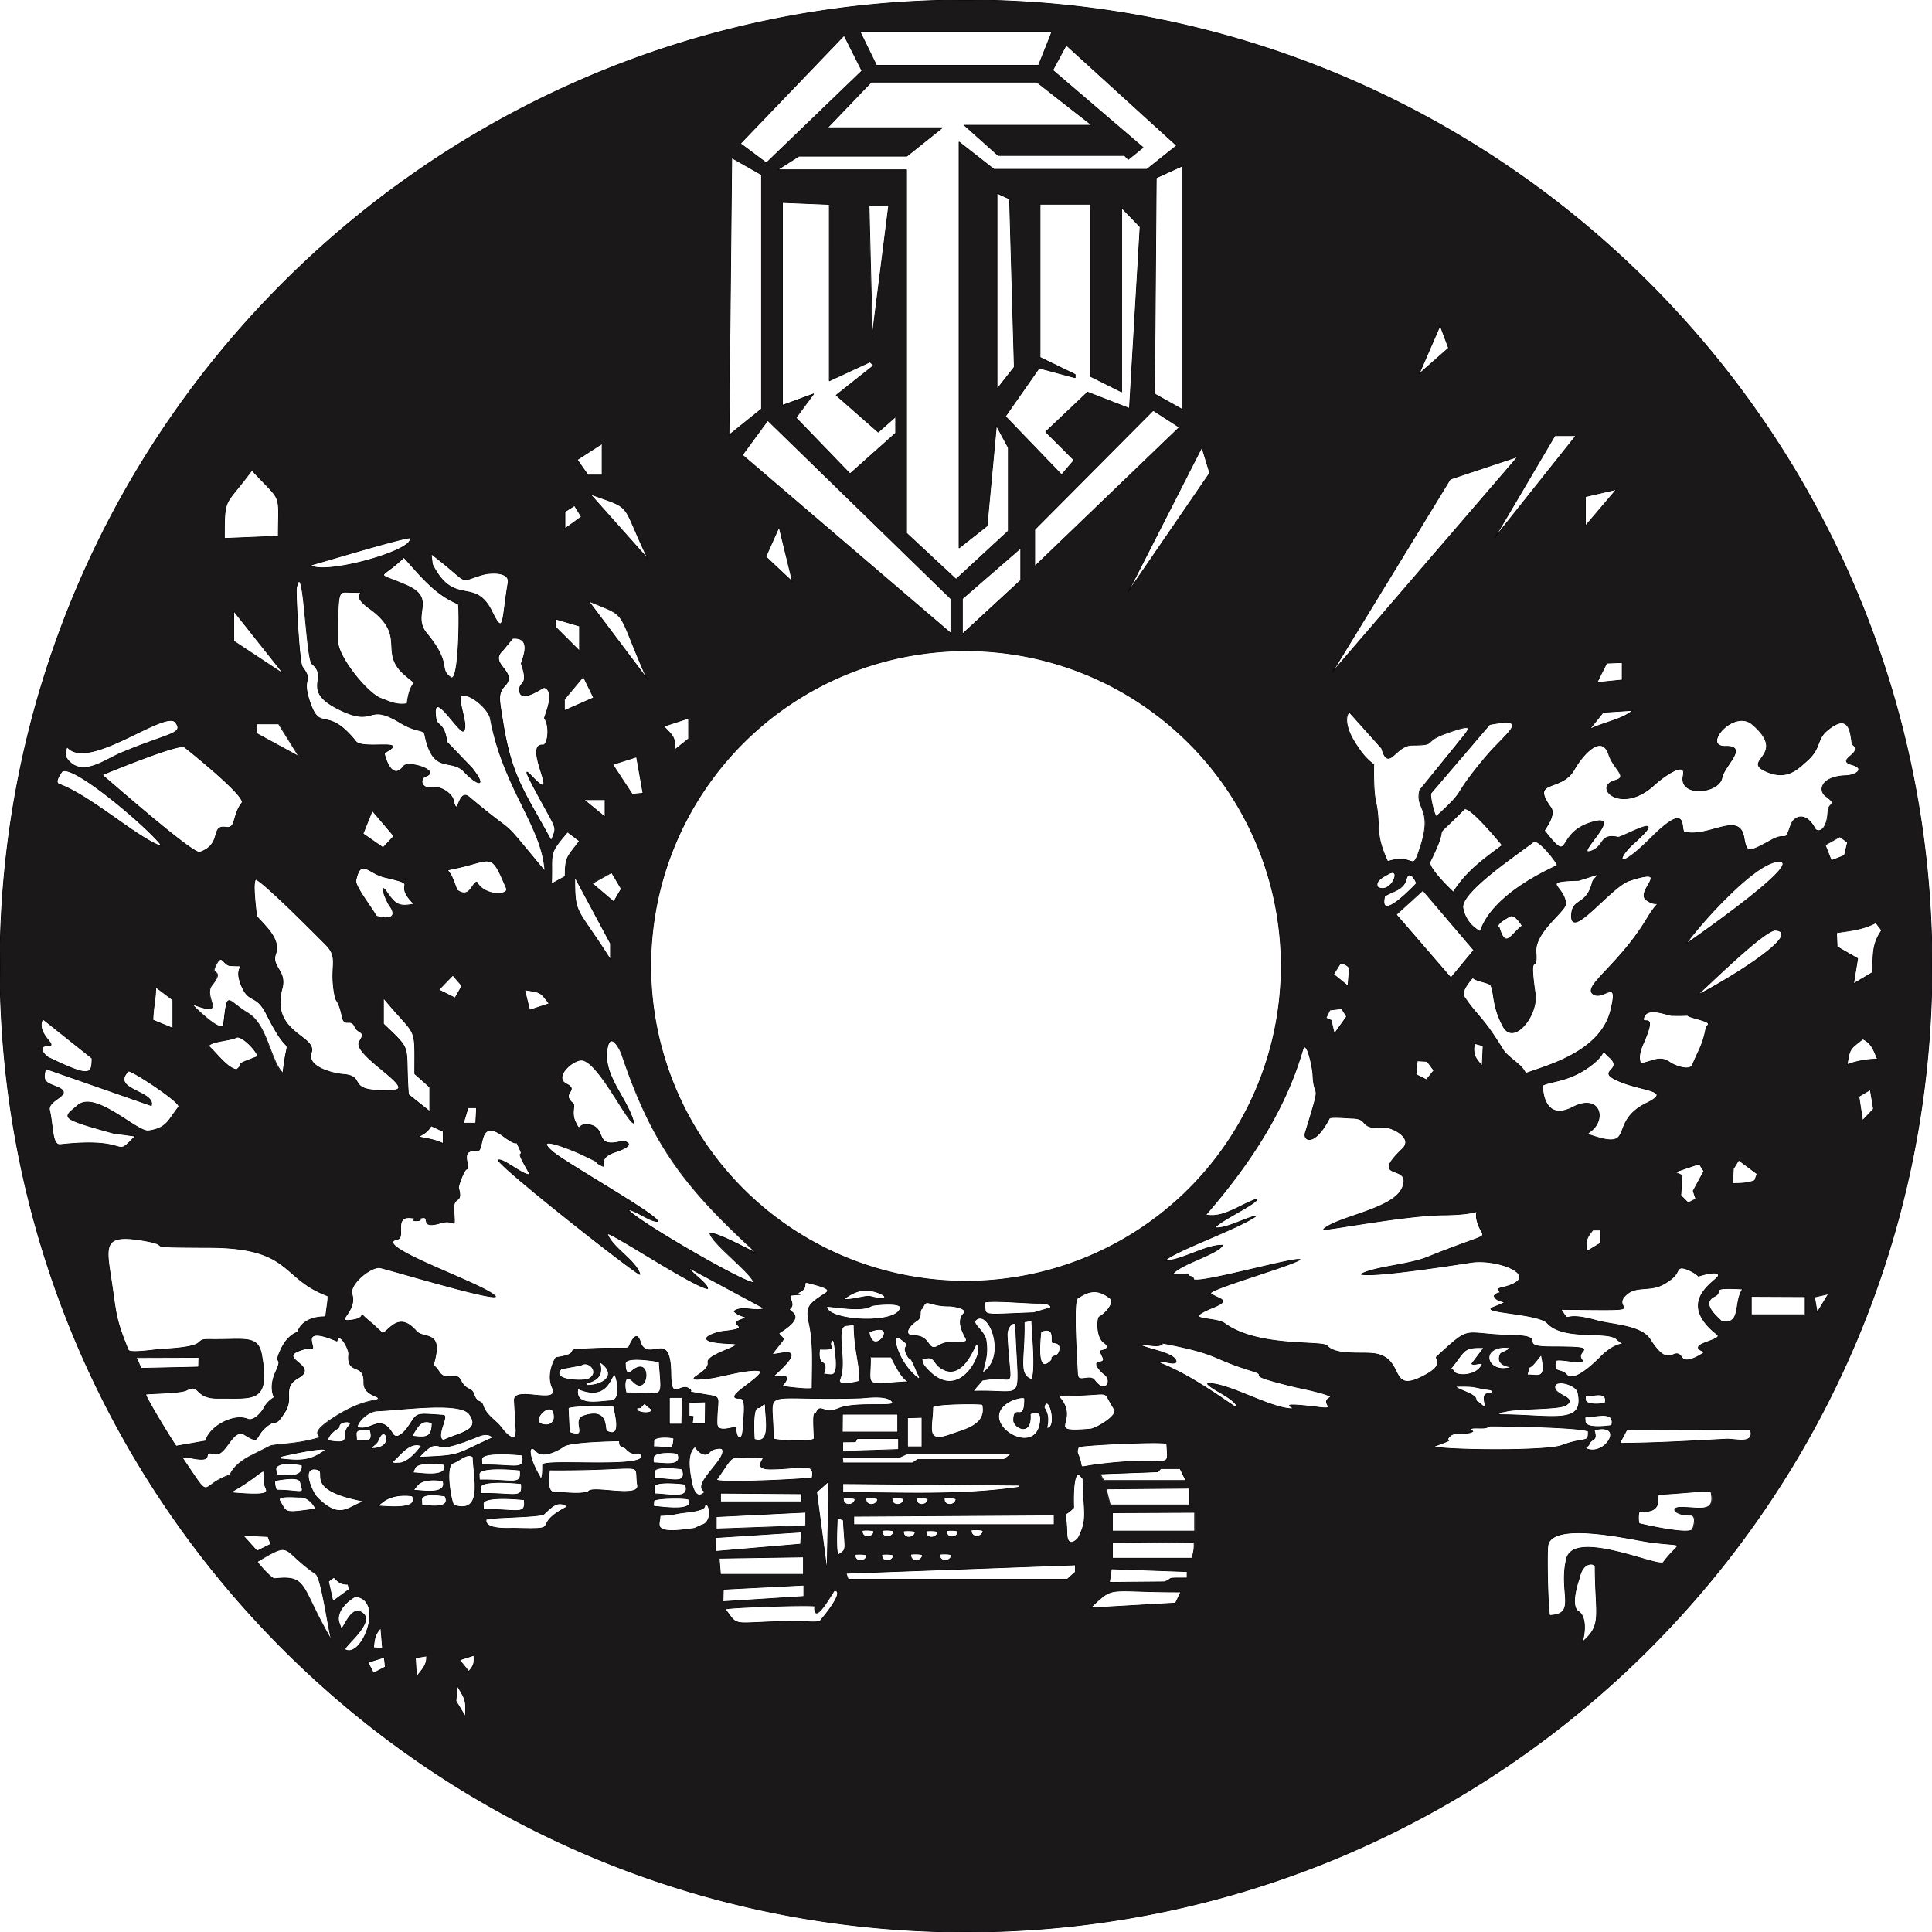
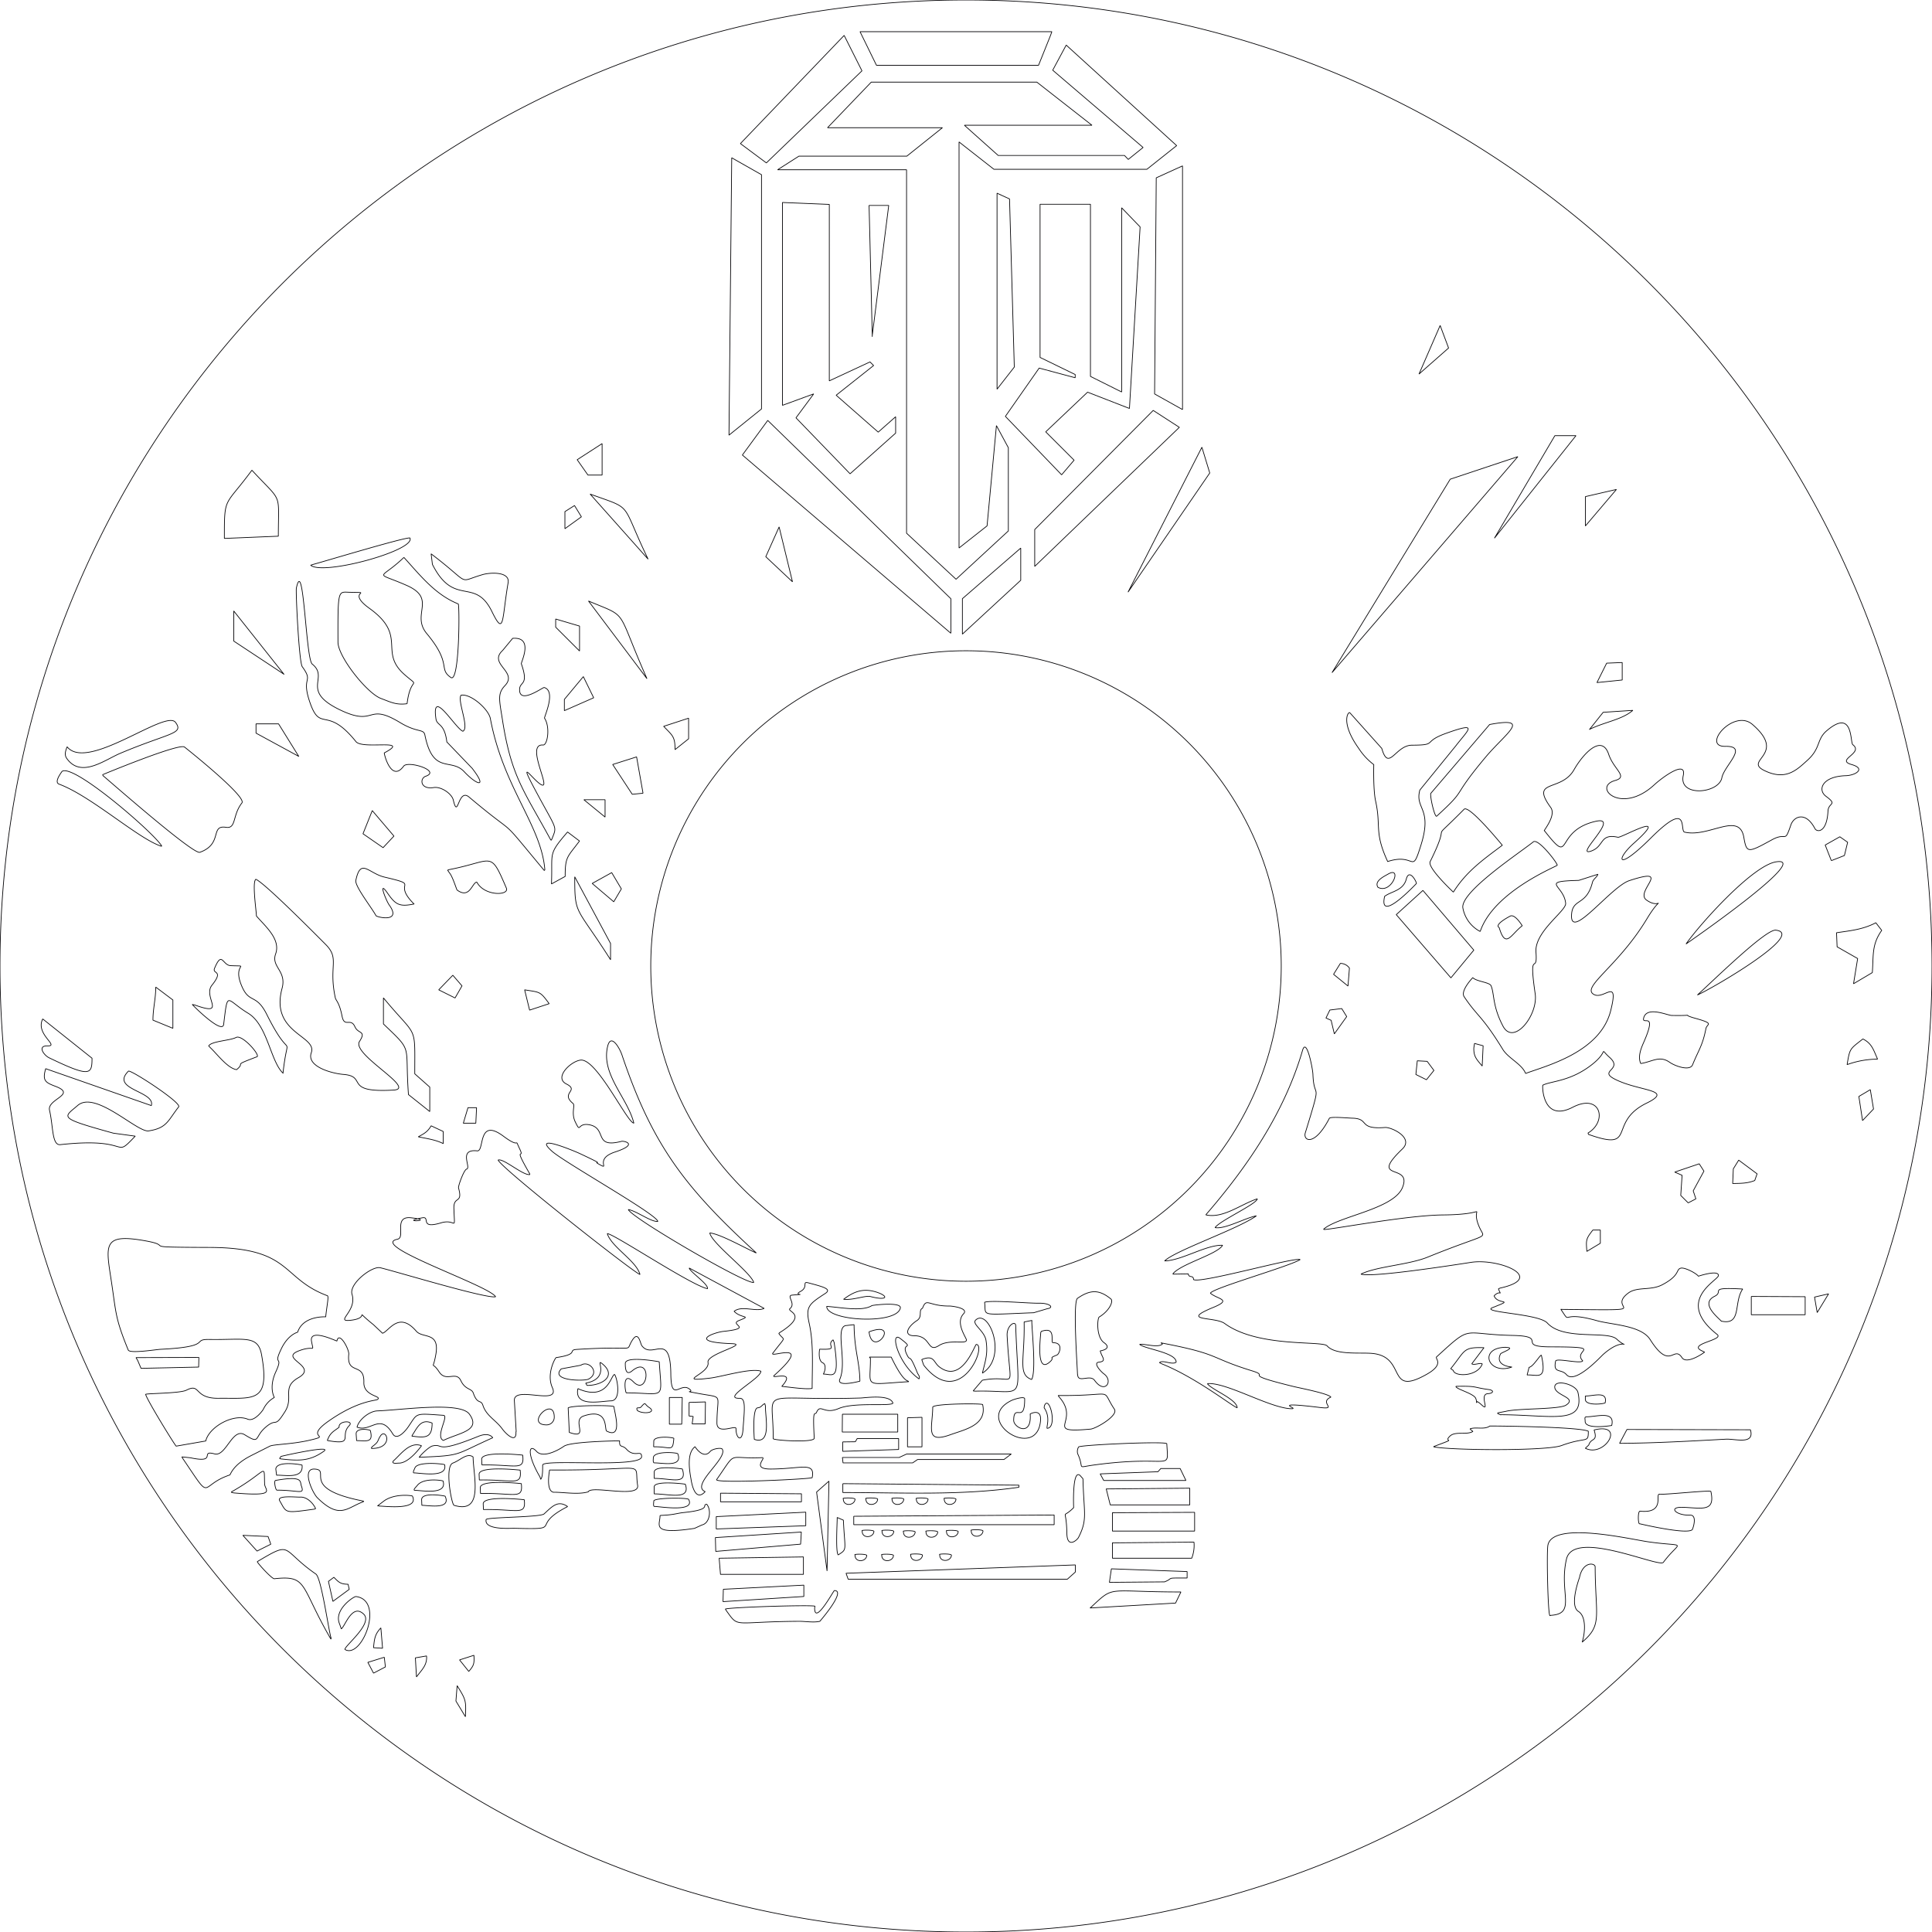
<svg xmlns="http://www.w3.org/2000/svg" id="Plan_1" data-name="Plan 1" viewBox="0 0 600 600">
  <defs>
    <style>
      .cls-1 {
        fill: #1a1818;
      }

      .cls-1, .cls-2 {
        fill-rule: evenodd;
      }

      .cls-2 {
        fill: none;
        stroke: #020104;
        stroke-linejoin: bevel;
        stroke-width: 0.22px;
      }
    </style>
  </defs>
  <g>
-     <path class="cls-1" d="M600,300C600,134.31,465.69,0,300,0S0,134.31,0,300,134.31,600,300,600,600,465.69,600,300Zm-202.1,0A97.9,97.9,0,1,1,300,202.1,97.9,97.9,0,0,1,397.9,300ZM295.3,196.67l-64.75-55.36,7.88-10.74,56.87,55.37v10.73Zm3.58-10.73L317,170.19v10l-18.16,16.7v-11Zm22.46-10V164.46l36.8-37,8.12,5.25-44.92,43.19Zm37.23-53.6.51-67.08,8.16-3.71v75.64l-8.67-4.85Zm6.86-77.12-9.25,7.35H308.67l-10.83-8.49V170.18l8.7-6.86,2.91-31.14,3.7,6.86v25.85l-16.24,15-15.37-14.3V52.72H241.49l6.63-4.23h33.51l11.05-8.83H257L270.58,25.5H322l17.12,13.4H299.5L310,48.28h39.22l1.17,1.23L355,45.8l-28.07-24L331.12,14l34.31,31.23ZM326.25,11l-3.72,9.27H272.19l-5.1-10.43h59.57L326.25,11ZM262.16,11l5.53,11L238,50.59l-8.06-6L262.16,11ZM227.24,49l9.25,5.25V127l-10.1,8.14L227.24,49ZM243,62.88l14.56.6v54.8l12.64-5.88,1.12,1.12-11.63,9.22,13.06,11.46,5.41-4.78v5.09L264,147.14l-16.81-17.43,5.5-7.43-9.7,3.55V62.88Zm27.85,41.62-1-40.7H276l-5.13,40.7ZM309.64,60l3.9,1.85L315,114l-5.38,6.79V60Zm20.07,87.47-17.48-18.16,10.49-15,11.19,3v-1L323,111V63.43h15.65v53.46l9.69,4.84V64.53l5.73,5.94-3.31,56.38-13-5.06-13,12.32,8.81,8.8-3.85,4.52Zm20.61,36.42,22.94-45,2.44,8-25.38,37Zm90.37-67.73,6.56-15.07,2.62,7-9.18,8.08Zm-27,92.71,36.71-60.07,21-7-57.69,67.05Zm50.42-41.74,18.77-31.83h6.55l-25.32,31.83Zm28.25-12.91L502,152l-9.65,11.35v-9.12ZM246.1,180.64l-8.28-7.78,4.14-9.25,4.14,17Zm-44.83-7-18-20.2c13.79,5,9.21,2,18,20.2Zm-.35,37.13L182.76,186.6c12.8,5.4,8.26,1.75,18.16,24.12Zm-21.67-68,7.74-5v9.76h-4.4l-3.34-4.76Zm-3.81,16.18,3-1.9,2.14,3.45-5.12,3.69v-5.24Zm-89,7.57-16.76.69c0-13.4,0-9.61,8.55-21.18,9.66,10.44,8.21,6.36,8.21,20.49Zm1.8,42.94L72.59,199.09v-9.35L88.2,209.4Zm4.56,25.47-13.21-7.19V224.8h7l6.25,10.07Zm19.93,24,2.88-7.19,6.73,7.91-3.37,3.6-6.24-4.32Zm62.54-41.76,5.89-7.07,3.21,6.57-9.1,4v-3.53Zm4.71-15-7.41-7.4v-2.53l7.41,2.19v7.74Zm26.12,23.4,7.75-2.53v6.4l-4.21,3.36c0-4.09-.73-4.3-3.54-7.23Zm-6.4,20.77-3.37.33-6.07-9.25,7.42-2.36,2,11.28Zm-11.79,7.4-6.58-5.38h6.58v5.38Zm2.7,26.31-6.74-5.73,6.06-3.36,3,5.05-2.36,4Zm-1,18c-10.75-16.92-11.12-13.53-11.12-25.75L189.56,293v5.05Zm-18.34-23.54c.42-9.94-1.28-8.87,5-16.15l3.71,2.8c-3.76,5.07-4.45,4.79-4.45,11l-4.25,2.33Zm-2.06-4.38-.1.21-.14-.1c-15.27-18.35-6.82-8.86-23.27-22.71-3.48-2.93-3.39,7.3-4.89.94-.48-2-3.79-4.26-6.09-3.89-4.24.68-4.38-2.85-2.48-3.51,4.85-1.69-5.52-4.94-6.85-3.14-3.89,5.28-6.21-4-6-4.12,8.58-4.55-6.75-.92-8.81-3.49-9.13-11.39-11-2.77-14.24-12-3-8.48,1.28-6.16-2.44-11.27-1-1.41-2.06-23.38-1.83-24.43,2.28-10.42,2.93,22,4.92,23.61,5.48,4.39-4.1,8.26,9,14.4,10.87,5.1,7.82-2.58,18.26,3.75,5.4,3.28,7.33,1.88,7.73,3.87,2.53,12.52,8,6.95,12.22,11.41,3.74,4,7.51,5.45,2.47-1.05l-7.87-8.19c-.72-6-3.05-4.94-3.38-7.16-1.47-10,5.94,2.86,8.36,3.84,2.12-1.06-1.79-9.46-.58-11.2,3.15-.55,8.59,4.43,9.11,7.23,4,21.59,15.85,33.22,16.93,47Zm2.16-9.49-.15.26-.19-.22c-8.25-15.15-12.16-19.4-14.94-37.18-1-6.27-1.59-8.15.78-10.64,4.14-4.34-5.32-6.67-.72-10.92l3.06-3.7c6.7-.54,2.54,7.45,2.7,7.91,2.54,7.28-.84,5.16-.53,8.44.37,4,7.24-1.19,7.62-1.08,3.83,1.11-.09,9.23.11,9.53,1.82,2.75.93,8.44-.46,8.33-6-.47,3.91,16-1.34,11.78-2.47-2-6.09-7.2-1.42,1.58,7.23,13.6,7.16,11.53,5.48,15.91Zm-74-85.39c2.51-.65,28.48-8.49,29.94-8.18,1.86,3.87-27.07,11.78-30.83,8.46l.89-.28ZM133.89,172c12.93,9.81,7.75,8.83,16,6.45,2.36-.69,8.51-1,7.91,2.53-1.94,11.26-1.13,16.95-5,9-5.36-11-11.72-1.25-18.51-14.7l-.41-3.32Zm-8.45,1.14c5.15,5.67,9.73,11.57,16.87,14.45.46.18.44,24.73-2.28,22.85-4-2.74.47-4.09-7.48-13.63-5-6,3.31-10.79-6.32-15-10.18-4.48-8.37-1.37-.8-8.65Zm1,45.42c-3.42.47-5.13-.52-8.12-1.63-4.36-1.63-13.33-13-13.34-17.5-.06-16.53.07-15.57,3.47-15.48,8.26.21-1.4-.56,6.3,5,12,8.62,2.73,13.41,10.9,20.57,5.21,4.56,1.88,0,.79,9.05Zm13,51.53c13.94-2.65,12.68-6.32,17.83,5.72,1,2.36-6.69,2.57-9.09-1.72l-.11-.14c-1.46.23-2.16,5.35-6.1,2.47-.15-.11-1.43-4.32-2.38-5.34l-.56-.83.41-.16Zm-10.81,10.69c-4.43.9-5.7.33-8.19-3.27-3.14-4.55-.6,2.12.49,3.64,4,5.52-3.88,3.77-4.16,3.24-1.34-2.51-6.61-9.16-6.24-10.95,1.5-7.14,3.94-2.2,8.92-1,11.77,2.76,1.94,1.2,9.18,8.37ZM20.84,231.92c6.3,7.88,30.58-11.76,33.67-7.58,2.7,3.64-1.88,3.17-17.14,9.6-4.87,2.05-12.25,7.89-16.67,1.55-.78-1.11-.3-2.43.14-3.57Zm-1.63,7.7c3.26-2.91,28.7,19.13,31,23.1l-.06.1c-7.09-2.22-21.78-15.58-31.79-19.29-1.56-.58.39-3.2.86-3.91ZM32,240.9l-.2-.28s23.81-9.9,25.47-8.6c2.4,1.87,19.31,15.49,17.86,17.34-3,3.82-1.7,8.08-4.94,7.57-5-.79-.88,5.17-8.13,7.76-2.05.74-28-22.14-30.06-23.79Zm47.63,43.53c0-1.38-1.37-10.52-.18-11.36,2.71,1.13,18.23,16.76,21.68,20.23,4.49,4.5.86,6.6,3,16.55.22,1,1.22,1.28,2.11,5.77.73,3.67,2.69.27,4,3.28,1,2.26,3.61,1.12,1.41,4.52-2.59,4,17.87,14.68,10.62,15.11-15.9.94-7.93-4.25-15.6-4.86-3.44-.27-11.54-2.37-10-6.73,1.92-5.35-12.86-6-9.07-20,1.48-5.47-3.45-6.62-2-10.69,1.65-4.64-3.34-8.68-6-11.82Zm53.84,60.73-6.62-5.27c-1.18-16.1,1.63-13-7.77-21.93V309.9c10.6,12.84,9.73,7.79,9.73,23.58l4.66,4.13v7.55ZM87.88,333.33c-4-3.68-4.82-15-10.89-18.66-6.92-4.18-6.27-7.43-7.6,3.46-.4,3.26-9.74-6-9.73-6.18l.76.16c10.25,3.72,2.41-2.47,5.32-6.13,3.8-4.77,0-3.39.82-5.26,2.35-5.6,2.46-.94,5-.83,6.39.29.58-.88,3.25,5.86,2.49,6.3,4.59,2.45,8,9.35,8.08,16.16,6.65,3.56,5,18.23Zm-22.35-7.76-.72-.73c.75-1.5,6.7-1.7,8.52-2.65s7.63,5.61,6.47,6c-8.13,3-3.25,1.47-6.33,4-2.78-.43-6-4.82-7.94-6.62Zm-11.84-6.24-6.19-2.54c0-3.56.87-6.62.87-10.26l5.32,4v8.78ZM42,352.84c-7.15,7.47-.46.12-23.26,2.64-2.64.29-2.18-5.6-3.36-10.69-.8-3.46,8.49-4.84,2-7.36-3.17-1.22-4.32-1.67-3.19-5.54L47,343.35c1.31-4.52-12.88-4.93-7.12-10.69.6-.6,16.61,9.82,15.61,11.09-3.3,4.17-3.57,6.6-9.35,7.46-3.52.52-16.48-12.66-22-7.91-4.44,3.83-6.38,3.79,11.08,8.62l6.76.92Zm-13.42-24.2c0,5.11-.61,6-13.3-.12-1.72-.84-3.74-3.79-.53-3.71,3.87.1-3.89-3.61-1.48-8.37l15.31,12.2Zm109.07,26.5c-2.41-1.21-5.1-1.54-7.73-2.1,1.88-1,2.89-1.58,4-3.41l3.75,1.76v3.75Zm6.3-6.32,1.45-4.84H148l-.3,4.88-3.82,0Zm-2.63-38.89-5.07-2.53,4.38-4.53,2.85,3.3-2.16,3.76Zm21.61-2.53c4.85.81,4.73.37,7.62,4.3l-6.08,2-1.54-6.3Zm71.93,81.69c-3.28-1.42-11.27-6-14.38-6.19l0,0c.69,3.29,12.62,12.17,13.65,15.36-2.35.64-37.84-20-38.95-22.63,2.49.38,7.06,3.91,9.17,3.68-.48-2.32-28.88-18.23-32.88-21.8-6.55-5.85,7.85.34,8.64.72,9.61,4.56,3,1.71,6.33,3.52,3.05,1.64-1.93-1.86,4.63-4,7.49-2.46,2.71-3.5,2-3.31-8.89,2.32-4.28-4.18-10.09-5.16-3.79-.64-2.45,2.9-4.29-.91-1.29-2.67,0-5.1-.68-5.69-4.08-3.31,2.1-3.95-2.06-6.05-4-2,1.48-7.13,4.45-7.42,5-.48,14.42,19.44,16.5,19.58-2-7.9-10.12-15-8.17-23.73,1-4.41,3.77.44,4.48,2.56,9.47,28.12,19.72,41.31,41.7,61.46Zm-195,30.26c-4.19-10.23-3.76-11.56-5.34-21.86-1.68-11-2.63-14.58,10.9-12.09,9.2,1.7-3.58,1.92,19.72,2,25.65.09,22,9.57,36.54,15,.48.18-.16,3-.53,6.56,0,0-7-.46-8.72,4.77,0,0-3,.72-5.1,5.22-2.69,5.61.82,1.65-1.66,7.05-2.31,5-.46,8-.47,8a8.19,8.19,0,0,0-3.42,3.66c0,.09-2.69,4-4.88,3.07-4.44-1.83-12,2.45-13,6.78l-9.18,1.6c-.19.09-9.08-14.32-9.49-16.08.2-.31,10.69-.28,12.67-1.3,4.53-2.33,2.17,2.62,10,2.52,10.76-.13,16.08,1.66,13.33-13.52-1.13-6.27-5.34-4.56-16.19-4.75-5.82-.1,1.45,2.24-15.2,3.06-1.15.05-9.35,1.35-9.95.29Zm2.84,3-.46-.78,19.52-.06-.07,3L43.78,425l-1.1-2.6ZM56.8,453l-.3-.56,2.63.27c8.67,1.87,2.71-2.52,7.52-1.2,3.56,1,5.51-8.33,9.37-5.94,5,3.09,2.84.9,6.53-2.3s2.51.65,6-4.83c2.86-4.56-1.19-7.48,4.2-10.56,6.26-3.58-6-5.86-.1-8.24,5.19-2.1,4.82.79,4.14-3.08-.73-4.2,7.86.08,7.89-.06.72-3.25,3.84,2.59,3.68,4.11-.7,6.67,4.88,2.35,4.69,8.73-.13,4.38,5.78,4.16,4.23,5.32-.57.42-6.09.29-15.32,6.81-7.77,5.49,1.74,4.13-5.92,5.88-5.69,1.3-11.31,1.21-12.31,1.87L78,452.11c-5.79,2.91-6.37,5.89-6.59,6C61.47,461.36,66.3,467,56.8,453Zm103.43-8.37c.25,3.79-3,.85-4.25-.88-2.13-2.87-4.91-4-6-7.29-.67-2-1.68-.09-3-3.84-.53-1.52-2.49-.94-3.86-3.85-1.47-3.13-4.58.59-6.73-2.7-2.54-3.91-2,.25-1-5.65,1.11-6.9-4.11-4.7-6.1-7-5.48-6.38-8.47,0-10.49.64l-2.85-2.69c-6.79-5.44-.32-2.06-7.12-1.34-5,.53,2.16-2.78.49-8.08-1-3.26,6.21-8.85,8.77-8.24,4.94,1.17,33.19,9.75,35.83,9-2.29-3.61-39.65-16-30.47-17.86,2.61-.55-1.42-7.33,4.27-6.65,8,.95-4.29,1.48,3.42,0,2.7-.52-1.07,3.63,5.82,1.57,4.83-1.45,4.25,3.2,4-4.45-.15-4.09,2.87-1.27,1.44-6.39-.16-.57,1.67-5.61,2.49-5.84,1.59-.44-2.7-6.34,3.31-5.68,2.35.25,0-10.63,8.19-4.52,5.71,4.26,3.14-.08,5,3.91,1.75,3.67-2.35-1.74,3.08,7.67l.07.3c-2.08.37-8.25-5.17-9.85-4.5,1.34,2.86,42.95,35.6,44.06,35.51-1.21-4.3-8.77-8.4-10.15-12.65,1.53-.29,26.24,16.18,31.13,17.08.24-1.43-4.95-4.83-5.68-6.33l0-.08,23.27,12.53v0c-2.56,1.21-6.81-1-9.31.88v.06c2.24,2.29,5.69,1.17,1.44,2.85-3.16,1.26,4.78,2.35-4.76,3.35-2.82.3-11.5,3.31,2.54,3.81,5.54.2-7.85,3.16-7.35,5.81.69,3.61-10.59,6.24.69,4.89,3.64-.44,12.63-3.2,15.72-2.15.2,2.19-12.42,8.61-6.56,8.42,2-.06,1.44,3.73,1,9.88-.3,3.95-2.19,2.61-2.16-.48,0-1.25-6,2.16-5.92-1.82.06-9.45,2.36-7.53-6.19-9.16-4.87-.93-.43.06-2.47-1.38-2.82-2-5.56,4.4-5.66-4.62-.15-13.53-5.71-4.32-9-8.75-.48-.63-1-4.74-2.9-1.8-2.7,4.16,2.52,1.7-17.29,2.95-3,.19.95,1.47-6.42,2.54-.23,0-3.12,5-1.18,9.33,2.58,5.79-12-.78-11.8,4l.57,9.67ZM72,463.25c11.28-6.38,9.92-9.19,10.18-2.37.07,1.94,4.08,3.94-9.58,2.76l-.74-.18v-.1l.14-.11Zm40.74,3.17c-4.89,1.74-7.2,5.64-14.16-1.26-1.61-1.6-4.9-9.05-1-8.93,5.64.17-4.91,6,15.13,9.92l.24.09v.05l-.25.13ZM86.82,466c-.85-1.7,5.14-1,6.4-1.06,2-.13,3.93,1.68,4.8,3.57l-.41.17C88,470,89.12,469.92,86.82,466ZM86,462.78c-.37.05-1-2.92-.42-3,8.68-1.54,7.53.38,8,1.66,1.08,2.94-.66,1.33-7.58,1.36Zm-.11-4.65-.24-1.93c.32-2.68,8-1.35,8.16-1.19.47,4.33-5.1,3.06-7.92,3.12Zm1.36-5.82c1.64-.44,16.13-3.6,13.29-1.59-4.36,3.09-7.67,3-13.37,2.35l-.34-.13.42-.63ZM101.79,447c.85-2.15,1.94-2.53,3.53-3.76-.32-2.11,4.77-2.16,3.13-.49-3.08,3.15,1.76,6.11-6.61,4.65l-.19-.09.14-.31Zm74.5,20.88c-12.37,6.3-.34,7.18-16.75,6.74-1.2,0-9.23.57-8.57-2.71.15-.76,16.84-.67,18-1.75,2.51-2.31,4.29-4.39,7.31-2.28Zm-26.15.92-.08-1.76c-.05-2.71,12.75-1.29,12.75-1.29.6,5.07-2,2.89-12.67,3.05Zm-.92-5-.07-1.77c-.05-2.71,12.75-1.28,12.75-1.28.58,5.07-2,2.89-12.68,3.05Zm-.36-4.18-.07-1.77c0-2.71,12.75-1.29,12.75-1.29.58,5.07-2,2.9-12.68,3.06Zm.79-4.67-.07-1.77c-.05-2.68,12.74-1.28,12.74-1.28.64,5-2,2.89-12.67,3.05Zm-2.73-2.46c.11,6.17,3.36,17.81-5.91,15-.77-.23-3-12.17-.35-13.13,2.25-.81,4.4-3.3,6.26-1.89Zm-29.27,15.23-.41,0,1.72-1.31c3.28-2.68,9-1.93,9.12-1.73,2.2,4.52-8.64,3-10.43,3.09Zm11.2-4.88c-.76-.05.46-1.15.68-1.45,1.93-2.65,8-1.58,8.06-1.45,1.38,4.46-6.66,2.9-8.74,2.9Zm2.16,4.65-.07-1.7c-.09-2.56,7.26-1.21,7.29-1.13,2,4.22-5.19,2.85-7.22,2.83Zm-2.46-10.07c-.48,0,.18-1.19.28-1.48.72-2.23,9.19-1.3,9.25-1.05,1,4.2-7.61,2.52-9.53,2.53Zm1.78-4.86-.16,0v0c.61-.9,3.1-3.29,4.17-3.54,3.68-.84.37,2.66,14.27-3,3.41-1.39,4.45.45,4.42.46-12.15,5.4-9.3,5.52-22.69,6.05Zm-8.14,1.12c2.21-1.92,5.06-6.12,8.71-4.69,0,0-3.8,5.42-7,5.39-.7,0-2.43.33-1.73-.7Zm15.51-6.35c-2.65-1.17,1.8-7.7,0-7.82-9.3-.64-7.89-.82-11,3.67-.54.78-3.35,4.44-4.76,2.08-4-6.65-6.78-.41-11.08-2.07.55-2.39,3.89-5,6.26-5.05,7.61-.25,25.75-2.95,28.63,1,3.74,5.16-3.06,5.74-8.07,8.16ZM128,445.77c1.62-2.39,2.64-5.31,6.2-3.83,0,4.7-2.05,4.6-6.14,4.08l-.15,0,.09-.2Zm-12.55,4.06-.15-.11.26-.42c2.24-1.67,1.46-1.6,2.56-3.31,1.81-2.83,4.41,3.85-2.67,3.84Zm-4.7-2.43-.15-2.13c0-2,4.33-1.29,4.41-1,1,3.92-1.13,3.14-4.26,3.13Zm94.22,23.36.16-.13c4.28-.16,4.95-.66,7.25-.9,9-.94,5.33-2.37,7.1-2.57,1.53,1.77,1,5.89-1.48,6.43l-2.32,1.06c-13.79,2.12-10.63-1.13-10.71-3.89Zm-1.67-2.92c-.54.06-.24-1.26-.26-1.67-.05-1.08,10.53-1.08,10.82-.52,2.19,4.13-9,2.19-10.56,2.19Zm-.09-3.9,0-2.14c0-2.08,9.63-.89,9.66-.82,1.76,5-5.09,2.93-9.62,3Zm-.07-4.81,0-2c.07-2.26,8.7-1,8.72-.95,1.65,5.09-3.3,2.93-8.76,2.93Zm.12-4.82c-.56,0-.35-1.13-.36-1.5-.07-2.36,7.44-1.73,7.6-1.32,1.61,4.25-4.64,2.8-7.24,2.82Zm-.27-5,.05-1.76c.07-1.71,5.81-1.22,6.23-.86-.35,4.4-.78,2.55-6.28,2.62Zm-30.89,14.12c-2.64-.1-1.53-6.29-1.42-6.93,31.51.22,26.1-3.2,27.34,4.78.65,4.17-14.49-.12-15.32,2-3.07.93-7.44.14-10.6.13ZM168.53,455c0,.94.1,3.69-.61,4.42l-.23-.74c-4.12-7-3.55-10.67-1.06-7.94,1.91,2.09,6.3-.07,8.52-1.6s17.27-1.68,17.27-1.68c-.1,2.35.79,1.11,2.15,2.61,2.49,2.74,4.69,0,4.69,2.3,0,3.66-30.79.59-30.73,2.63ZM219,463.24c-3.43,3.7-4.35-3.63-4.42-4-.47-2.66-1.35-8,1.26-9.95,0,0,2.55,4.11,4.72,1.47.67-.82,3.4-1.25,3.73-.74,1.86,2.88-10,11.26-5.29,13.22Zm-5-27.71,5.09-.15-.08,6.83H215l.32-2.31-1.27-.15v-4.22Zm-2.31,6.76h-3.81V434h4l-.16,8.34Zm-39.56-2.15a2.37,2.37,0,0,1-2.37,2.37c-6.94,0,2.37-9.31,2.37-2.37Zm4.67,4.57-.35-7.48c1.29-.86,14.14-.86,14.2-.39.26,2.06,2.76,10.15-2.23,7.6-.81-.41.8-7.37-7.15-4.7-3.9,1.31,2,7.32-4.35,5.15l-.14-.08,0-.1Zm21.1-6.7c-.52-1.28.67-.48,1.14-1,1.64-1.86,1-.91,2.51.08,2.68,1.72-2,2.22-3.65.94Zm-3.39-5.45c-.3,0-1.44-7.08,2.22-3.4,4.69,4.71,5.82-8.53-.41-3.43-2.12,1.74-2.09-1.21-2.13-2.25-.1-2.54,10.54-.57,10.54-.57.78,12.28,2.11,9.73-10.22,9.65Zm-20.21-7.45,6.11-1.13c2.42-1.68,6.15,2.3,2.35,4.32-1.23.66-12.06.59-8.46-3.19Zm8,5.15-.4-.71c7.74-1.48,3.07-7.6,4.91-6.2,5,3.79.41,6.94-4.51,6.91Zm-2.66,1.07c9.1,3.87,10-4.11,11.19-4.48.69.49,2.39,8.11-1.1,8.2-3.27.09-11.23,2-10.31-3.58l.12-.25.1.11Zm43.12,27.88c6.3-9,2.77-6,13.9-6.53,1.54-.07-3.49,3.52,2.57,3.54,9.55,0,14-2.44,13,2.67-.08.44-30.56,1.91-29.67.6l.19-.28Zm1,4.51,25.12.19v2.49H223.78v-2.68ZM222.44,471l27.8-1.34v4.21l-27.8,1V471Zm-.27,6.51,26.69-1.72-.22,3.76-26.36,2.25-.11-4.29Zm1.17,6.41,26.17-.4v5.41H223.75l-.41-5Zm1.3,9.64,25-1.28v3.52l-25.1,1.6.1-3.84Zm1.05,6.81-.43-.69c1.92-.58,26.81-1.34,27.83-.88l-.1.56c0,5.52,5.91-5.42,6.12-5.42,3.85,0-4.5,9.55-4.5,9.55-1.84.48-4.48,0-6.36,0-20.81.11-18.68,2.21-22.56-3.14Zm31.16-12.5-3.25-24.5,3.84-3.39-.59,27.89ZM260,471.49v-.23l1.93.84c.45,9.57,1.31,8.93-1.62,10.79-.82-.95-.3-9.82-.3-11.4Zm3.39,18.94-.64-1.82L334,486v2.2l-2.47,2.21Zm1.75-19.56,62.24-.39v3H265.18v-2.63Zm-3.39-10.11,54.67.47v.65c-18.11,2.59-36.4,1.64-54.67,1.64v-2.76Zm0-6.45-.19-1.68h17.62l2.35-1.08h32.53l-2.26,1.71H285l-1.54,1.05Zm.15,11.22-.08-.19c.49-.21,3.77-.22,3.72.27-.17,2-3.68,2.29-3.64-.08Zm15.13,0-.08-.19c.49-.21,3.77-.22,3.73.27-.18,2-3.69,2.29-3.65-.08Zm-8.1,0-.09-.19c.49-.21,3.77-.22,3.73.27-.18,2-3.69,2.29-3.64-.08Zm15.65,0-.08-.19c.49-.21,3.77-.22,3.72.27-.18,2-3.68,2.29-3.64-.08Zm8.66,0-.08-.19c.49-.21,3.77-.22,3.73.27-.18,2-3.69,2.29-3.65-.08Zm-25.47,10-.08-.2c.48-.21,3.76-.21,3.72.28-.17,2-3.69,2.28-3.64-.08Zm6.16,0-.08-.2c.48-.21,3.76-.21,3.72.28-.18,2-3.69,2.28-3.64-.08Zm6.65.18-.08-.19c.48-.21,3.76-.22,3.72.27-.18,2-3.69,2.29-3.64-.08Zm7,0-.08-.19c.48-.21,3.76-.22,3.72.27-.18,2-3.69,2.29-3.64-.08Zm6.36-.12-.08-.2c.48-.21,3.76-.21,3.72.28-.18,2-3.69,2.28-3.64-.08Zm7.69-.19-.08-.19c.49-.21,3.77-.22,3.73.27-.18,2-3.69,2.29-3.65-.08ZM265.54,483l-.08-.2c.48-.21,3.76-.21,3.72.28-.18,2-3.68,2.28-3.64-.08Zm8.3,0-.08-.2c.48-.21,3.77-.21,3.72.28-.18,2-3.68,2.28-3.64-.08Zm9-.08-.08-.19c.48-.21,3.77-.22,3.72.27-.18,2-3.68,2.28-3.64-.08Zm9,0-.08-.19c.49-.21,3.77-.22,3.72.27-.18,2-3.68,2.28-3.64-.08Zm46.7,16.48c7.86-7.25,4.33-5,28.2-5l-1.66,3.45-26.54,1.52Zm6-8,.61-4.19,23.52.85v2c-7.22,0-3.84-.06-7,1.2l-17.09.15Zm.93-12.29,25.36-.23a10.86,10.86,0,0,1-.7,5H345.44v-4.81Zm0-9.32,25.6-.12v5.82H345.4v-5.7Zm-1.93-7.43,25.95-.23v5.19H344.73l-1.26-5Zm-1.85-4.59,17.88-.66.89-1h6l1.8,3.71H342.7l-1.08-2ZM335,449.37c.1-.62,27.31-1.87,27.36-1,.48,9.05,1.85,3.26-22.69,6.61-5.71.78-2.71,1.37-5-3.53a2.74,2.74,0,0,1,.31-2.1Zm1.32,9.83c.27,11,1.5,12.58-1.38,18.27-.42.82-3.52,3.56-3.61-1.25-.17-8.79-1.89-4,2.1-8,0,0-.51-12.18,2-10l.88,1Zm-98.61-22.57c-.08,3.45,2,12.19-3.45,10.38,0,0-.74-9.7,1.06-9.8,1.14-.07,1.34-1,2.2-1.3l.19.72Zm2.41,10.11c.14-16.61-5.69-11.59,27-12.57,1.29,0,9.32-1.3,10.19,1.59-.74,1.1-11.95-.4-16.85,1.67-4.64,2-5.62-1.65-6.88,1.2-.52,1.16-1.25-1.85-.71,8,.08,1.52-12.91.69-12.74.15Zm12.1-15.55c-1.9.4-7.19-.42-9.42-.64,4.91-5.47-4-1.95-2.29-3.46,12.61-11.28-1.79-5.12-.48-6.86,4.3-5.69,3.62-3.59,1.85-6.1l.22-.24c9.31-5.8,2-6.53,3.25-7.5,1.94-1.56-1.27-4,.67-4.18,5.3-.46,0,.26,2.59-1.14s.33-3.24,2.48-2.66c4.48,1.2,7.33,1.89,5.23,3.27-5.08,3.31-6.18,4.06-5,9.32,1.42,6.41.86,13.49.91,20.19Zm34.27-24.9c1.31-3.45,1.75-.63,8.38-.69.86,0,6.05.67,4.37,2.41-2.64,2.76.81,7.33.89,8.09.16,1.58-5.2-.37-8.56,1.79-3.67,2.35-2.33-3.05-7.61-3.06-3.53,0-2.1-2.83.82-4.73,1.82-1.19.34-3.19,1.71-3.81Zm-24.54-2.75c3.35-2.56,6.46-3.73,11-2,3.18,1.26,2.14,2.37-2.64,1.11-1.53-.4-5.44,1.21-8.31.85Zm-5.2,2.17c4.11.27,11,1.68,14-.23.27-.17,9.28-1.25,8.86.75-1.13,5.27-23,4-22.86-.52Zm13.15,7.9c10.06-3.78,1.2,8.52,0,.12v-.12Zm-4.66-2.23c.08,8.1,1.73,11.43,1.81,17.55,0,0-7.37,2-6.23-.62,2.4-5.47-1.81-16.65,2.16-16.67l2.26-.26Zm-9.56,15.36c.54-.82,1-3-.17-3.5-1.58-.7-1-4.24-.93-4.24,6.47.25,1.71-1.09,4.15-2.9l.32.83c1.88,12.41-.51,9.75-3.37,9.81Zm14.64-5-.23-.3h6.68c4,8.23,5.18,7.1,5.42,7.64l-.15,0c-14.22.85-11.66,2.07-11.72-7.36Zm15.1,6.5c-6.63-4.71-9.1-15-5.89-12.6,5,3.81-.17.79,2.28,5.39,1,1.88.5-1.09,3.07,5.27.26.68.92,1.16.54,1.94Zm1.43-4.3-.59-1.72c3.91-1.56,3.58.81,5.41,2.24,7.12,5.52,11.05-7,11.54-6.94,3.44.29-5.1,20.66-16.36,6.42Zm18.24,2.5c.95-4,1.76-6,1.13-10.12-.46-3.06-4.56-5.15-3.19-6.39,4.07-3.69,10.1,11.49,2.06,16.51Zm.71-21.76v-.23c2.23-.69,13.47.36,16.83.3,3.55-.06,4.8,1.41,2.62,1.71L321,407.68c-17.17.62-14.73,1.12-15.23-3Zm-44.07,43.12h3.95l.58-1H279v3.4l-17.35.58v-2.93Zm-.11-3.07.05-5.53H278.8v5.53Zm20.21-4.4,4.5-.14v9.17h-4.5v-9Zm7.84-3.29c-.21-1.15,15.4-1.25,15.5-.83,1.44,6.38-5.56,7.74-9.92,9.32-8.09,2.94-5.65-2.09-5.58-8.49Zm13.11-5-.55-.08,2.84-3.32c11-2.12,8.68,5.19,7.7-13.84-.17-3.19,2.6-4.8,2.66-3.14.84,25.17,3.55,19.91-12.65,20.38Zm17.65-21.72c.05,3,1.4,15.71-.05,18.09-4.41-1.56-2.09-6.26-2.33-17.86l2.42-.48,0,.25Zm2.79,3.4.14-.27c4.89-1.71,2.63,3.55,3.66,3.53,3.36-.06,1.93,3.5,1.23,3.79-2.95,1.21-.64.65-2.06,2-4.7,4.52-3-8-3-9.07Zm-5,20.86c0,7.75-3.38,1.05-3.41,6.53,0,2.25,5.67,5.26,5.12-2,0,0,3.51-1.9,3.22,2-1,13.07-21.63-.2-8.88-6.25.48-.23,4.11-1.44,3.95-.35Zm6.12,2c1.5-3.75,4.19,6.84.85,7-.27-.47,1.13-3.48-.93-6.38l.08-.62Zm4.56-2.76-.28-.44.12,0c18.34.15,12.76-2.66,17.35,4.26,1.3,2-5.7,6-7.39,6.17-15.22,1.41-2.85-2.25-9.8-10Zm5.73-6.88c-.05-2.38-1.52-22.73,0-23.74,3.89-2.67,6.67-2.83,10.36.2.87.71-.47,3.71-3.61,5.6-.62.37-1,6.26,1.52,8,2.12,1.52.26,2.29-1.22,2.53l0,0c.48,2,2.21,3.2-.43,3.51-1.87.21.6,2.91,1.61,3.65,3,2.2.27,6.45-2.92,2-1.44-2-5.19,1-5.26-1.8ZM116,519.61l-1.76-3.34,5.1-1.58.35,3L116,519.61Zm0-7.9c.31-2.74.39-4.11,2.28-6.15l.53,6.32-2.81-.17Zm-8.88.55c-.27-1,8.89-8.07,5.81-11-3.57-3.37-5.74,3.77-6.94,4.59l-.53-1.53c-1.9-4.39,4.43-8.59,5.09-8.51,9,1.16,1.8,19.59-3.43,16.44Zm-4.36-3.73,0,.44-.07,0c-9.67-16.63-7-19.85-17.54-18.71-.73.08-5-4.57-5.3-5.28l.1-.09c11.08-6.57,7-3.78,18.16,3.91,1.66,1.15,3.82,16.58,4.67,19.7ZM102,491.11l1.69-1.27c1.59,1.64,2.11,2.11,4.41,2.17l.36,1.57-5.07,3.74L102,491.11ZM79.83,481.7l-4.41-4.89,7.83.37.85,2.39-4.27,2.13ZM129,514.86l3.47-.59c.23,2.84-1.45,4.26-3.13,6.51l-.34-5.92Zm12.59,13.41.38-4.77c2.69,4.36,2.81,4.53,2.57,9.64l-2.95-4.87Zm1.16-12.73,4.43-1.42c.14,2.45,0,3.1-1.6,5l-2.83-3.53Zm339-13.89-.39.12c-.61.11-1.08-19.69-.64-21.9,1.5-7.49,25.47-1.86,31-1.05,12.55,1.82,10.22-.78,4.85,6.4-1.3,1.75-27.9-10.54-30.09-1-2.4,10.36,3.17,16.89-4.73,17.45Zm9.64,8.3c.89-2.77,1.34-7.93-1.18-9.5-2.93-1.83.32-10.48.34-10.55,1-5.11,4.86-4.54,4.86-3.3,0,15.37,2.33,18-4,23.35Zm17.89-36.72c-.52.19-.61-4,.12-3.92,7.83.8,4.64-5.34,6-5.26,2.28.13,15.86-1.34,16-.86,1.43,6.52-2.84,5.11-8.79,4.92-4.58-.15-2.12,2.6,2.34,2.43,2.37-.08.83,4.37.65,4.53-1.78,1.59-16.24-1.83-16.25-1.84Zm-134.77-96c13-15,24.41-31.84,30-51,1.24-4.24,3.16,5.6,3.23,7.39.34,8.87,3.09.44-2.36,18.17-.78,2.55,2.87,4.39,7.46-4.48.32-.61,5.85-.07,7.07-.05,5.65.1,1.63,3.56,10.23,2.89,1.95-.15,9,3.15,5.41,6.64-10.84,10.37,3.3,4.22-.05,12.12-2.82,6.62-19.89,8.84-24.42,12.81l.05.1c1.32.24,25.56-4.42,37-4.51,16.34-.13,7.7-3.92,11.44,4.1,1.68,3.59,3.11,1.19-16.19,9-6,2.44-15.92,2.88-20.72,5.28v0c3.32,1.14,28.89-2.83,34.16-3.65,8.73-1.35,23.59,4.81,9,8l-.47.23c1,2.55.74.17-1.24,2.05l-.1.14c1.13,2.87,6.67.8-.48,3.63-3.85,1.53,14.3,1.83,17,4.78,5.06,5.56,18.6,2.27,21.55,5,4.21,3.88,2.62-1.35-4.28,4.84-.62.55-8.64,9.29-11.3,6.22-1.71-2-4.23-.2-3.39-4.23.22-1.06,8,1,8.42-.1-3.36-3.36,7.52-4.29-9.87-4.32-11.25,0-.36-3.31-11.87-3.55-16.18-.33-12.36-3.65-23.64,6.66-.61.55,2.56,2.21-3,5.37-12.73,7.23-6.09-5.34-16.88-6.43-3.78-.38-11.5.63-14.13-2.36-1.48-1.68-21.47.61-31.8-6.94-3-2.22-14.23-.61-3.55-5,6-2.47,1.38-2.5-.88-4.4.31-1.49,24.55-8.34,27.86-10.45-1.6-.86-31.08,7.55-33.11,6.2,0-1.52-1.49-.37-1.62-1.77l-4.76.09,0-.15c2.63-3.11,13.87-6.05,15.4-8.82-5.12-.18-12.62,4.73-18,4.86v0c3.3-3.22,22.75-9.88,28.5-14v0c-3.4.61-9.71,4.22-12.83,3.66,1.36-2.1,13-7.37,13.11-8.94-5,1.61-10.53,6.16-15.9,5Zm-14,39.8c18.72,3.56,14.73,4.5,28.24,8.67,6.33,1.95-4.39.64,13.07,4.92,1.78.44,10.74,2.15,11.5,3.27-3.9,1.72,2.41,3.93-3.46,3.21-16.45-2-5.54.54-9,.39-6.72-.31-19.92-8.22-25.83-7.8l0,.12c1.57,1.92,9.1,4.77,9.19,7.4l0,0c-1.56-.52-12.77-9.38-23.35-13.63l-.79-.39c1-1,3.93.82,5.18-.15.15-3-10.06-4.17-11.33-5.54,1.84-.19,5.61,1.16,7.08-.09l-.41-.4Zm102.1,25.84c2.73-.05,28.2.28,30.66,1.62,0,3.94-.52,1.55-8.32,4.44-4.69,1.73-34.37,1.5-39.68.4l0-.1c8-3,2.73-1,5-3.21,1.63-1.64,5.28-.28,7.15-1.47l-.85-.71v-.11c1.87-.65,4.4.35,6.1-.86Zm3.52-3.52-1-.42v-.15l2.5-.47c3.81-1,16.56-.54,18.72-1.94,3.59-2.34-3.38-2.89-3.51-5.56s6.65-.91,7.21,1.64c2.24,10.21-7.7,7-23.92,6.9ZM450.5,425.09c4.62-5.61,3.64-6.79,10.36-6.55l-3.78,5c.66.55,2.79-.47,3.25.06-1.51,4-8.65,4-9,2l-.8-.54Zm17.12-6.68c3.44,0-1.4,1.63-1.61,2-1.88,3.83,3.54,4.08,3.54,4.08-7.44,2.64-10.57-6-1.93-6.13Zm6.86,8.59h-.22l.61-2.38c1.34-.15,3.7-4.36,3.84-3.68,1.69,7.76-1,6-4.23,6.05Zm-22.31,3.54c6.83-.14,5.05.31,10.2,1,1.72.24,1.42,1.19-.26,1.27-2.94.13.84,6.09-2,3.47s-.79,1.07-1.78-1.94c-.53-1.62-6.49-3-6.16-3.83Zm42.9,13.59v-.05c10-2.41,3.35,8.74-2.74,5.69l1.06-1c.75-2.41,2.87-.87,1.67-4.64ZM492.78,440c3.09,0,8.87-2,7.75,2.7,0,0-8.28,1.39-8.25-1.31,0-.86-.33-1.36.5-1.39Zm-.44-6.45c2.66,0,7-1.66,6.15,2.13-.71.39-6.16.94-6.15-1.11v-1ZM503,448.24l2.28-4.3,38.35.09c1.39,4.77-4.73,2.76-7.61,2.92-11,.59-21.92,1.23-33,1.29Zm-18.09-41.6c31.06.32,13.5.32,20.78-5.08,2.79-2.07,7-.66,10.61-2.6,5.52-2.93,4.13-4.66,5.63-5.11,1.22-.38,5,1.65,5.51,2.49,0,0,6.23-2.09,6.24-.23,0,1.53-13.77,7.79-.4,18.32,2.2,1.73-9.08,2.89-4.91,5l1,.48c0,.08-5.51,4-7,1.73-2.66-4.05-3.62,4.3-9.9-5.63-2.81-4.44-11.91-4.56-16.55-5.87-11.91-3.36-7.66,1.68-11.19-3.53v0l.16,0Zm49.75,3.74c-1.5-1.55-6.62-5.61-2.16-7.81,3.08-1.51-2.39-2.85,8.57-2.26l.14,0v0c-2.89,4.24-.23,11.3-6.55,10Zm9.22-7.76,16.73.08v5.6H543.88v-5.68Zm20.47,5-.83-4.82,4.36-1-3.53,5.8Zm-71.53-19c-.26-3.55-.37-3.86,1.86-6.69H497v4.18l-4.18,2.51ZM522,371.28l.42-6.22-2.29-1,7.58-2.59,1.46,2.28-3.33,6.12.83,2.49-2.39,1.24L522,371.28Zm16.3-8.29,1.67-2.7,5.71,4.25-.73,2.08c-2.3.92-4.37.88-6.85.93l.2-4.56Zm-98.59-29.3.44-4.25,3.07.17,2.1,2.82L443,335.32l-3.29-1.63Zm18-8.27.22-1.37,2.67.72-.29,6.29c-1.73-2.06-2.68-2.92-2.6-5.64ZM413,313.67l3.65-.45,1.54,2.49-3.84,5.37-1-4.22-1.6-.7,1.21-2.49Zm1.15-11.09,2.11-3.39a3.46,3.46,0,0,1,2.82,1.47l-.45,5.56-4.48-3.64Zm163.12,37.94,3.57-2.11,1,6L578.43,348l-1.14-7.46Zm-3.64-9.86c.86-5.13.79-4.77,4.91-8,2.81,1.4,3.29,3.41,4.56,6.26a28.24,28.24,0,0,0-9.47,1.71Zm2-25.15,1.28-7.83L570.54,294l-.18-4.37c4.42-.65,8.27-1,12.21-3.1l1.83,2.37c-3.14,4.43-2.53,7.7-2.92,13.11l-5.84,3.46ZM527.15,309c5.14-4.66,21.24-20.48,24.33-20.13,9.6,1.08-20,18.25-24.33,20.13Zm-3.54-15.84h0c4.3-6.17,20.62-24.38,28-25.51,11.57-1.77-28,25.5-28,25.51ZM493.3,352.29l-.12-.4c6.13-3.71,3.9-12.5-4.76-8-9.44,4.88-9.49-6.75-9.28-6.86,2.62-1.36,8.48-1.12,15.16-6.32,5.69-4.42,2.06-5.44,5.55-2.33,4.34,3.86-3.42,4.12,1.5,6.7,7.58,4,18.84,3.21,10,7.54-12.34,6-2.62,15.18-18.05,9.69Zm16.24-22c-.91-2,0-4.5.84-6.38,4.56-10.33-.6-5.21.08-7.79,1-3.76,7.43-.78,8.72-.76,8.7.14,1.87-.62,7.4.91,6,1.67,3.5,1.68,3.21,3.16-1,5.32-2.26,6.59-4.14,11.24-.83,2.06-5.43.42-7.11-.76-3.18-2.22-5.33-.19-9,.38Zm-35.77,3.09c-1.11-2.88-5.38-4.71-7.07-7.47-6.48-10.62-7.78-10.09-12-16.35-1.26-1.88,2.66-5.94,2.67-5.93,1.22,1.24,5.23,1.4,5.69,2.53,1.07,2.61.4,6.18,3.69,12.51s10.93-3.4,10-10.06c-2.11-14.56.82-5.41.25-12.89-.49-6.43,9.45-12.79,9.22-15.18-.54-5.71-8.32-6.8,4.08-7.12l5.94-1.9c-.32.95-1.45,1.47-1.71,2.53-1.89,7.48-6.29,4.73-6.49,10.24-.28,7.85,12.28-8.94,17.94-10.79,13.73-4.48,1.64,3.37,5.31,6,4.6,3.34,5.25-2.58.17,5.85-9,14.9-20.73,21.37-16.37,23.55,3.1,1.54,7.75-5.58,5.11,5-3.28,13-20.24,17.14-26.44,19.49Zm-23.16-29.72-17-19.66,8.28-7.52,15.81,18.59-7.1,8.59ZM430,278.41c2-1.59,5.81-1.87,6.73-5.35s3.38,1.14,3.13,1.38c-1,1-11.72,12.29-9.86,4Zm-2.06-2.85c-1.27-1.93,1.94-3.41,3.19-4.13,4.45-2.54,1,6.41-3.19,4.13Zm3-8c-4.29-9.24-2-10.88-3.77-18.82-.79-3.54-.57-11.33-.57-11.33a19.94,19.94,0,0,1-4.71-5.09c-5.77-8.07-3.17-11.58-2.7-11l9.89,11.05c2.14,7.52,4.22-.93,9.4-1,8.23,0,2.95-1,10.63-3.7,10.29-3.67,6.9-1.19,3,3.86L441,245.36c-1.61,5.92,3.94,5.51.41,16.89-3.08,9.92-1.53,2.4-10.41,5.3Zm34.66,20.57c-1.66-.92,2.85-3.29,3.41-3.59,1.49-.79,3.73,3,3.73,3-3.58,2.78-5.17,7.28-7.14.63Zm-5.91,1.15h0a10.3,10.3,0,0,1-5.4-7.42c-.55-5.05,17.67-17,21.89-20.41,1.54-1.24,7.74,6.77,7.42,7.26s-19.72,8.13-23.91,20.57Zm-8.34-12.22s-8.14-7.58-7.2-9.48c7.35-14.8-1.47-4.13,10.53-16.25,1.52-1.53,11.88,11.17,11.88,11.17-5.91,4.45-11.13,8.06-15.21,14.56Zm-5.15-23.6c-.59.62-2.11-5.84-1.87-7.06L462.63,225c13.35-2.48,4.95,2.72-1.29,10.18-11.23,13.42-5.17,9.12-15.13,18.28ZM479.65,258c-.15-.13,3.79-4.77,2-7.22-6.53-9,3.27-4.68,7.25-11.75,2.68-4.76,8.6-11.32,10.76-4.74,1.54,4.69,6.13,6.94,2,8.1-7.25,2,1.88,10.82,12.14,1.35,2.64-2.44,10.1-7.83,9-2.84-1.48,6.72,11,5.58,12,.64.7-3.76,8.44-9.91,1.08-9.75-7.53.16,2.55-11.86,8.39-6.83,11,9.46-3,11.09,3.75,14.35s10.06-.23,13.38-3.23c4.16-3.77,2.77-6.39,5.93-9.11,8.38-7.2,7.25,3.64,8.14,4.31,3.48,2.65-5.49,4.7-.37,6.16,4.51,1.27,1.26,3.37-1.84,3.46-7.32.23-8.81,4.42-6.13,6.39,3.76,2.79.77,1.85.63,4.59-.34,6.75-3.41,6.68-4.07,5.43-2.86-5.44-6.54-3.79-7.46-1.11-2.06,6-1.14,2-5.87,4.6-7.54,4.13-7.86,4.19-8.74-.76-1.46-8.14-10.87.19-18.41-1.62-1.58-.38,1.72-10.31-10.35,1.72-10.83,10.8-11,6.8-5.47,1.8,12.12-10.86-3.77-1.68-4.86-1.92-5.78-1.27-4.15,2.85-8.36,4.3-5.44,1.87,9.41-11.06,1.44-9.25-13.26,3-6.94,14.42-15.9,2.93Zm89.15,9.26-.08,0-1.91-4.86,4.55-2.56,2.42,1.7-1,4.12-4,1.57Zm-72.86-55.31,3-6,4.83-.2v5.43l-7.84.8Zm-2.34,14.6,4.26-5.34,9.21-.6C503.7,223.54,498.39,224.18,493.6,226.53Z" />
    <path class="cls-2" d="M600,300C600,134.31,465.69,0,300,0S0,134.31,0,300,134.31,600,300,600,600,465.69,600,300Zm-202.1,0A97.9,97.9,0,1,0,300,397.9,97.9,97.9,0,0,0,397.9,300ZM295.3,196.67V185.94l-56.87-55.37-7.88,10.74,64.75,55.36Zm3.58-10.73v11L317,180.21v-10l-18.16,15.75Zm22.46-10V164.46l36.8-37,8.12,5.25-44.92,43.19Zm37.23-53.6,8.67,4.85V51.52l-8.16,3.71-.51,67.08Zm6.86-77.12-9.25,7.35H308.67l-10.83-8.49V170.18l8.7-6.86,2.91-31.14,3.7,6.86v25.85l-16.24,15-15.37-14.3V52.72H241.49l6.63-4.23h33.51l11.05-8.83H257L270.58,25.5H322l17.12,13.4H299.5L310,48.28h39.22l1.17,1.23L355,45.8l-28.07-24L331.12,14l34.31,31.23ZM326.25,11l-3.72,9.27H272.19l-5.1-10.43h59.57L326.25,11ZM262.16,11l5.53,11L238,50.59l-8.06-6L262.16,11ZM227.24,49l9.25,5.25V127l-10.1,8.14L227.24,49ZM243,62.88v63l9.7-3.55-5.5,7.43L264,147.14l14.15-12.63v-5.09l-5.41,4.78-13.06-11.46,11.63-9.22-1.12-1.12-12.64,5.88V63.48L243,62.88Zm27.85,41.62L276,63.8h-6.1l1,40.7ZM309.64,60v60.86L315,114l-1.48-52.22L309.64,60Zm20.07,87.47-17.48-18.16,10.49-15,11.19,3v-1L323,111V63.43h15.65v53.46l9.69,4.84V64.53l5.73,5.94-3.31,56.38-13-5.06-13,12.32,8.81,8.8-3.85,4.52Zm20.61,36.42,22.94-45,2.44,8-25.38,37Zm90.37-67.73,9.18-8.08-2.62-7-6.56,15.07Zm-27,92.71,57.69-67.05-21,7-36.71,60.07Zm50.42-41.74,25.32-31.83h-6.55l-18.77,31.83Zm28.25-12.91v9.12L502,152l-9.65,2.23ZM246.1,180.64l-4.14-17-4.14,9.25,8.28,7.78Zm-44.83-7-18-20.2c13.79,5,9.21,2,18,20.2Zm-.35,37.13c-9.9-22.37-5.36-18.72-18.16-24.12l18.16,24.12Zm-21.67-68,7.74-5v9.76h-4.4l-3.34-4.76Zm-3.81,16.18v5.24l5.12-3.69L178.42,157l-3,1.9Zm-89,7.57c0-14.13,1.45-10.05-8.21-20.49-8.51,11.57-8.55,7.78-8.55,21.18l16.76-.69Zm1.8,42.94L72.59,189.74v9.35L88.2,209.4Zm4.56,25.47L86.51,224.8h-7v2.88l13.21,7.19Zm19.93,24,2.88-7.19,6.73,7.91-3.37,3.6-6.24-4.32Zm62.54-41.76v3.53l9.1-4-3.21-6.57-5.89,7.07Zm4.71-15v-7.74l-7.41-2.19v2.53l7.41,7.4Zm26.12,23.4,7.75-2.53v6.4l-4.21,3.36c0-4.09-.73-4.3-3.54-7.23Zm-6.4,20.77-2-11.28-7.42,2.36,6.07,9.25,3.37-.33Zm-11.79,7.4v-5.38h-6.58l6.58,5.38Zm2.7,26.31,2.36-4-3-5.05-6.06,3.36,6.74,5.73Zm-1,18V293l-11.12-20.7c0,12.22.37,8.83,11.12,25.75Zm-18.34-23.54,4.25-2.33c0-6.23.69-5.95,4.45-11l-3.71-2.8c-6.27,7.28-4.57,6.21-5,16.15Zm-2.06-4.38c-1.08-13.8-12.89-25.43-16.93-47-.52-2.8-6-7.78-9.11-7.23-1.21,1.74,2.7,10.14.58,11.2-2.42-1-9.83-13.84-8.36-3.84.33,2.22,2.66,1.2,3.38,7.16l7.87,8.19c5,6.5,1.27,5.06-2.47,1.05-4.17-4.46-9.69,1.11-12.22-11.41-.4-2-2.33-.59-7.73-3.87-10.44-6.33-7.39,1.35-18.26-3.75-13.09-6.14-3.51-10-9-14.4-2-1.58-2.64-34-4.92-23.61-.23,1,.81,23,1.83,24.43,3.72,5.11-.53,2.79,2.44,11.27,3.24,9.25,5.11.63,14.24,12,2.06,2.57,17.39-1.06,8.81,3.49-.19.11,2.13,9.4,6,4.12,1.33-1.8,11.7,1.45,6.85,3.14-1.9.66-1.76,4.19,2.48,3.51,2.3-.37,5.61,1.88,6.09,3.89,1.5,6.36,1.41-3.87,4.89-.94,16.45,13.85,8,4.36,23.27,22.71l.14.1.1-.21Zm2.16-9.49c1.68-4.38,1.75-2.31-5.48-15.91-4.67-8.78-1.05-3.56,1.42-1.58,5.25,4.22-4.65-12.25,1.34-11.78,1.39.11,2.28-5.58.46-8.33-.2-.3,3.72-8.42-.11-9.53-.38-.11-7.25,5-7.62,1.08-.31-3.28,3.07-1.16.53-8.44-.16-.46,4-8.45-2.7-7.91L156.1,202c-4.6,4.25,4.86,6.58.72,10.92-2.37,2.49-1.76,4.37-.78,10.64,2.78,17.78,6.69,22,14.94,37.18l.19.22.15-.26Zm-74-85.39c2.51-.65,28.48-8.49,29.94-8.18,1.86,3.87-27.07,11.78-30.83,8.46l.89-.28ZM133.89,172c12.93,9.81,7.75,8.83,16,6.45,2.36-.69,8.51-1,7.91,2.53-1.94,11.26-1.13,16.95-5,9-5.36-11-11.72-1.25-18.51-14.7l-.41-3.32m-8.45,1.14c5.15,5.67,9.73,11.57,16.87,14.45.46.18.44,24.73-2.28,22.85-4-2.74.47-4.09-7.48-13.63-5-6,3.31-10.79-6.32-15-10.18-4.48-8.37-1.37-.8-8.65m1,45.43c1.09-9.09,4.42-4.49-.79-9.05-8.17-7.16,1.08-11.95-10.9-20.57-7.7-5.55,2-4.78-6.3-5-3.4-.09-3.53-1.05-3.47,15.48,0,4.54,9,15.87,13.34,17.5,3,1.11,4.7,2.1,8.12,1.63Zm13,51.53c13.94-2.65,12.68-6.32,17.83,5.72,1,2.36-6.69,2.57-9.09-1.72l-.11-.14c-1.46.23-2.16,5.35-6.1,2.47-.15-.11-1.43-4.32-2.38-5.34l-.56-.83.41-.16m-10.81,10.69c-7.24-7.17,2.59-5.61-9.18-8.37-5-1.17-7.42-6.11-8.92,1-.37,1.79,4.9,8.44,6.24,10.95.28.53,8.11,2.28,4.16-3.24-1.09-1.52-3.63-8.19-.49-3.64,2.49,3.6,3.76,4.17,8.19,3.27ZM20.84,231.92c6.3,7.88,30.58-11.76,33.67-7.58,2.7,3.64-1.88,3.17-17.14,9.6-4.87,2.05-12.25,7.89-16.67,1.55-.78-1.11-.3-2.43.14-3.57Zm-1.63,7.7c3.26-2.91,28.7,19.13,31,23.1l-.06.1c-7.09-2.22-21.78-15.58-31.79-19.29-1.56-.58.39-3.2.86-3.91ZM32,240.9c2,1.65,28,24.53,30.06,23.79,7.25-2.59,3.1-8.55,8.13-7.76,3.24.51,1.94-3.75,4.94-7.57C76.61,247.51,59.7,233.89,57.3,232c-1.66-1.3-25.47,8.59-25.47,8.6l.2.28Zm47.63,43.53c0-1.38-1.37-10.52-.18-11.36,2.71,1.13,18.23,16.76,21.68,20.23,4.49,4.5.86,6.6,3,16.55.22,1,1.22,1.28,2.11,5.77.73,3.67,2.69.27,4,3.28,1,2.26,3.61,1.12,1.41,4.52-2.59,4,17.87,14.68,10.62,15.11-15.9.94-7.93-4.25-15.6-4.86-3.44-.27-11.54-2.37-10-6.73,1.92-5.35-12.86-6-9.07-20,1.48-5.47-3.45-6.62-2-10.69,1.65-4.64-3.34-8.68-6-11.82Zm53.84,60.73v-7.55l-4.66-4.13c0-15.79.87-10.74-9.73-23.58V318c9.4,9,6.59,5.83,7.77,21.93l6.62,5.27ZM87.88,333.33c1.62-14.67,3.05-2.07-5-18.23-3.44-6.9-5.54-3.05-8-9.35-2.67-6.74,3.14-5.57-3.25-5.86-2.55-.11-2.66-4.77-5,.83-.79,1.87,3,.49-.82,5.26-2.91,3.66,4.93,9.85-5.32,6.13l-.76-.16c0,.16,9.33,9.44,9.73,6.18,1.33-10.89.68-7.64,7.6-3.46,6.07,3.67,6.91,15,10.89,18.66Zm-22.35-7.76c1.9,1.8,5.16,6.19,7.94,6.62,3.08-2.49-1.8-.94,6.33-4,1.16-.43-4.57-7-6.47-6s-7.77,1.15-8.52,2.65l.72.73Zm-11.84-6.24v-8.78l-5.32-4c0,3.64-.87,6.7-.87,10.26l6.19,2.54ZM42,352.84c-7.15,7.47-.46.12-23.26,2.64-2.64.29-2.18-5.6-3.36-10.69-.8-3.46,8.49-4.84,2-7.36-3.17-1.22-4.32-1.67-3.19-5.54L47,343.35c1.31-4.52-12.88-4.93-7.12-10.69.6-.6,16.61,9.82,15.61,11.09-3.3,4.17-3.57,6.6-9.35,7.46-3.52.52-16.48-12.66-22-7.91-4.44,3.83-6.38,3.79,11.08,8.62l6.76.92Zm-13.42-24.2c0,5.11-.61,6-13.3-.12-1.72-.84-3.74-3.79-.53-3.71,3.87.1-3.89-3.61-1.48-8.37l15.31,12.2Zm109.07,26.5v-3.75l-3.75-1.76c-1.09,1.83-2.1,2.4-4,3.41,2.63.56,5.32.89,7.73,2.1Zm6.3-6.32,3.82,0L148,344h-2.67l-1.45,4.84Zm-2.63-38.89,2.16-3.76-2.85-3.3-4.38,4.53,5.07,2.53Zm21.61-2.53,1.54,6.3,6.08-2c-2.89-3.93-2.77-3.49-7.62-4.3Zm71.93,81.69c-22-20.15-32.23-33.34-41.7-61.46-.71-2.12-3.48-7-4.48-2.56-2,8.7,6.21,15.83,8.17,23.73-2.08-.14-11.48-20.06-16.5-19.58-3,.29-8.43,5.42-4.45,7.42,4.16,2.1-2,2.74,2.06,6.05.72.59-.61,3,.68,5.69,1.84,3.81.5.27,4.29.91,5.81,1,1.2,7.48,10.09,5.16.73-.19,5.51.85-2,3.31-6.56,2.16-1.58,5.66-4.63,4-3.36-1.81,3.28,1-6.33-3.52-.79-.38-15.19-6.57-8.64-.72,4,3.57,32.4,19.48,32.88,21.8-2.11.23-6.68-3.3-9.17-3.68,1.11,2.64,36.6,23.27,38.95,22.63-1-3.19-13-12.07-13.65-15.36l0,0c3.11.22,11.1,4.77,14.38,6.19Zm-195,30.26c-4.19-10.23-3.76-11.56-5.34-21.86-1.68-11-2.63-14.58,10.9-12.09,9.2,1.7-3.58,1.92,19.72,2,25.65.09,22,9.57,36.54,15,.48.18-.16,3-.53,6.56,0,0-7-.46-8.72,4.77,0,0-3,.72-5.1,5.22-2.69,5.61.82,1.65-1.66,7.05-2.31,5-.46,8-.47,8a8.19,8.19,0,0,0-3.42,3.66c0,.09-2.69,4-4.88,3.07-4.44-1.83-12,2.45-13,6.78l-9.18,1.6c-.19.09-9.08-14.32-9.49-16.08.2-.31,10.69-.28,12.67-1.3,4.53-2.33,2.17,2.62,10,2.52,10.76-.13,16.08,1.66,13.33-13.52-1.13-6.27-5.34-4.56-16.19-4.75-5.82-.1,1.45,2.24-15.2,3.06-1.15.05-9.35,1.35-9.95.29Zm2.84,3,1.1,2.6,17.89-.39.07-3-19.52.06.46.78ZM56.8,453c9.5,14,4.67,8.35,14.58,5.06.22-.07.8-3.05,6.59-6l5.71-2.88c1-.66,6.62-.57,12.31-1.87,7.66-1.75-1.85-.39,5.92-5.88,9.23-6.52,14.75-6.39,15.32-6.81,1.55-1.16-4.36-.94-4.23-5.32.19-6.38-5.39-2.06-4.69-8.73.16-1.52-3-7.36-3.68-4.11,0,.14-8.62-4.14-7.89.06.68,3.87,1.05,1-4.14,3.08-5.88,2.38,6.36,4.66.1,8.24-5.39,3.08-1.34,6-4.2,10.56-3.44,5.48-2.3,1.66-6,4.83S81,448.67,76,445.58c-3.86-2.39-5.81,6.91-9.37,5.94-4.81-1.32,1.15,3.07-7.52,1.2l-2.63-.27.3.56Zm103.43-8.37c.25,3.79-3,.85-4.25-.88-2.13-2.87-4.91-4-6-7.29-.67-2-1.68-.09-3-3.84-.53-1.52-2.49-.94-3.86-3.85-1.47-3.13-4.58.59-6.73-2.7-2.54-3.91-2,.25-1-5.65,1.11-6.9-4.11-4.7-6.1-7-5.48-6.38-8.47,0-10.49.64l-2.85-2.69c-6.79-5.44-.32-2.06-7.12-1.34-5,.53,2.16-2.78.49-8.08-1-3.26,6.21-8.85,8.77-8.24,4.94,1.17,33.19,9.75,35.83,9-2.29-3.61-39.65-16-30.47-17.86,2.61-.55-1.42-7.33,4.27-6.65,8,.95-4.29,1.48,3.42,0,2.7-.52-1.07,3.63,5.82,1.57,4.83-1.45,4.25,3.2,4-4.45-.15-4.09,2.87-1.27,1.44-6.39-.16-.57,1.67-5.61,2.49-5.84,1.59-.44-2.7-6.34,3.31-5.68,2.35.25,0-10.63,8.19-4.52,5.71,4.26,3.14-.08,5,3.91,1.75,3.67-2.35-1.74,3.08,7.67l.07.3c-2.08.37-8.25-5.17-9.85-4.5,1.34,2.86,42.95,35.6,44.06,35.51-1.21-4.3-8.77-8.4-10.15-12.65,1.53-.29,26.24,16.18,31.13,17.08.24-1.43-4.95-4.83-5.68-6.33l0-.08,23.27,12.53v0c-2.56,1.21-6.81-1-9.31.88v.06c2.24,2.29,5.69,1.17,1.44,2.85-3.16,1.26,4.78,2.35-4.76,3.35-2.82.3-11.5,3.31,2.54,3.81,5.54.2-7.85,3.16-7.35,5.81.69,3.61-10.59,6.24.69,4.89,3.64-.44,12.63-3.2,15.72-2.15.2,2.19-12.42,8.61-6.56,8.42,2-.06,1.44,3.73,1,9.88-.3,3.95-2.19,2.61-2.16-.48,0-1.25-6,2.16-5.92-1.82.06-9.45,2.36-7.53-6.19-9.16-4.87-.93-.43.06-2.47-1.38-2.82-2-5.56,4.4-5.66-4.62-.15-13.53-5.71-4.32-9-8.75-.48-.63-1-4.74-2.9-1.8-2.7,4.16,2.52,1.7-17.29,2.95-3,.19.95,1.47-6.42,2.54-.23,0-3.12,5-1.18,9.33,2.58,5.79-12-.78-11.8,4l.57,9.67ZM72,463.25c11.28-6.38,9.92-9.19,10.18-2.37.07,1.94,4.08,3.94-9.58,2.76l-.74-.18v-.1l.14-.11Zm40.74,3.17c-4.89,1.74-7.2,5.64-14.16-1.26-1.61-1.6-4.9-9.05-1-8.93,5.64.17-4.91,6,15.13,9.92l.24.09v.05l-.25.13ZM86.82,466c2.3,3.91,1.2,4,10.79,2.68l.41-.17c-.87-1.89-2.85-3.7-4.8-3.57C92,465,86,464.31,86.82,466ZM86,462.78c6.92,0,8.66,1.58,7.58-1.36-.47-1.28.68-3.2-8-1.66-.6.1,0,3.07.42,3Zm-.11-4.65c2.82-.06,8.39,1.21,7.92-3.12-.2-.16-7.84-1.49-8.16,1.19l.24,1.93Zm1.36-5.82c1.64-.44,16.13-3.6,13.29-1.59-4.36,3.09-7.67,3-13.37,2.35l-.34-.13.42-.63ZM101.79,447c.85-2.15,1.94-2.53,3.53-3.76-.32-2.11,4.77-2.16,3.13-.49-3.08,3.15,1.76,6.11-6.61,4.65l-.19-.09.14-.31Zm74.5,20.88c-12.37,6.3-.34,7.18-16.75,6.74-1.2,0-9.23.57-8.57-2.71.15-.76,16.84-.67,18-1.75,2.51-2.31,4.29-4.39,7.31-2.28Zm-26.15.92c10.63-.16,13.27,2,12.67-3.05,0,0-12.8-1.42-12.75,1.29l.08,1.76Zm-.92-5c10.7-.16,13.26,2,12.68-3.05,0,0-12.8-1.43-12.75,1.28l.07,1.77Zm-.36-4.18c10.69-.16,13.26,2,12.68-3.06,0,0-12.8-1.42-12.75,1.29l.07,1.77Zm.79-4.67c10.64-.16,13.31,2,12.67-3.05,0,0-12.79-1.4-12.74,1.28l.07,1.77Zm-2.73-2.46c.11,6.17,3.36,17.81-5.91,15-.77-.23-3-12.17-.35-13.13,2.25-.81,4.4-3.3,6.26-1.89Zm-29.27,15.23c1.79,0,12.63,1.43,10.43-3.09-.09-.2-5.84-.95-9.12,1.73l-1.72,1.31.41,0Zm11.2-4.88c2.08,0,10.12,1.56,8.74-2.9,0-.13-6.13-1.2-8.06,1.45-.22.3-1.44,1.4-.68,1.45Zm2.16,4.65c2,0,9.2,1.39,7.22-2.83,0-.08-7.38-1.43-7.29,1.13l.07,1.7Zm-2.46-10.07c1.92,0,10.57,1.67,9.53-2.53-.06-.25-8.53-1.18-9.25,1.05-.1.29-.76,1.45-.28,1.48Zm1.78-4.86c13.39-.53,10.54-.65,22.69-6.05,0,0-1-1.85-4.42-.46-13.9,5.64-10.59,2.14-14.27,3-1.07.25-3.56,2.64-4.17,3.54v0l.16,0Zm-8.14,1.12c2.21-1.92,5.06-6.12,8.71-4.69,0,0-3.8,5.42-7,5.39-.7,0-2.43.33-1.73-.7Zm15.51-6.35c5-2.42,11.81-3,8.07-8.16-2.88-4-21-1.28-28.63-1-2.37.09-5.71,2.66-6.26,5.05,4.3,1.66,7.11-4.58,11.08,2.07,1.41,2.36,4.22-1.3,4.76-2.08,3.12-4.49,1.71-4.31,11-3.67,1.77.12-2.68,6.65,0,7.82ZM128,445.77c1.62-2.39,2.64-5.31,6.2-3.83,0,4.7-2.05,4.6-6.14,4.08l-.15,0,.09-.2Zm-12.55,4.06c7.08,0,4.48-6.67,2.67-3.84-1.1,1.71-.32,1.64-2.56,3.31l-.26.42.15.11Zm-4.7-2.43c3.13,0,5.25.79,4.26-3.13-.08-.29-4.4-1-4.41,1l.15,2.13Zm94.22,23.36c.08,2.76-3.08,6,10.71,3.89l2.32-1.06c2.46-.54,3-4.66,1.48-6.43-1.77.2,1.95,1.63-7.1,2.57-2.3.24-3,.74-7.25.9l-.16.13Zm-1.67-2.92c1.52,0,12.75,1.94,10.56-2.19-.29-.56-10.87-.56-10.82.52,0,.41-.28,1.73.26,1.67Zm-.09-3.9c4.53,0,11.38,2.08,9.62-3,0-.07-9.68-1.26-9.66.82l0,2.14Zm-.07-4.81c5.46,0,10.41,2.16,8.76-2.93,0,0-8.65-1.31-8.72.95l0,2Zm.12-4.82c2.6,0,8.85,1.43,7.24-2.82-.16-.41-7.67-1-7.6,1.32,0,.37-.2,1.53.36,1.5Zm-.27-5c5.5-.07,5.93,1.78,6.28-2.62-.42-.36-6.16-.85-6.23.86l-.05,1.76Zm-30.89,14.12c3.16,0,7.53.8,10.6-.13.83-2.14,16,2.15,15.32-2-1.24-8,4.17-4.56-27.34-4.78-.11.64-1.22,6.83,1.42,6.93ZM168.53,455c-.06-2,30.74,1,30.73-2.63,0-2.27-2.2.44-4.69-2.3-1.36-1.5-2.25-.26-2.15-2.61,0,0-15.1.17-17.27,1.68s-6.61,3.69-8.52,1.6c-2.49-2.73-3.06.91,1.06,7.94l.23.74c.71-.73.58-3.48.61-4.42ZM219,463.24c-4.71-2,7.15-10.34,5.29-13.22-.33-.51-3.06-.08-3.73.74-2.17,2.64-4.7-1.46-4.72-1.47-2.61,2-1.73,7.29-1.26,9.95.07.37,1,7.7,4.42,4Zm-5-27.71v4.22l1.27.15-.32,2.31H219l.08-6.83-5.09.15Zm-2.31,6.76h-3.81V434h4l-.16,8.34Zm-39.56-2.15c0-6.94-9.31,2.37-2.37,2.37a2.37,2.37,0,0,0,2.37-2.37Zm4.67,4.57-.35-7.48c1.29-.86,14.14-.86,14.2-.39.26,2.06,2.76,10.15-2.23,7.6-.81-.41.8-7.37-7.15-4.7-3.9,1.31,2,7.32-4.35,5.15l-.14-.08,0-.1Zm21.1-6.7c1.62,1.28,6.33.78,3.65-.94-1.54-1-.87-1.94-2.51-.08-.47.54-1.66-.26-1.14,1Zm-3.39-5.45c12.33.08,11,2.63,10.22-9.65,0,0-10.64-2-10.54.57,0,1,0,4,2.13,2.25,6.23-5.1,5.1,8.14.41,3.43-3.66-3.68-2.52,3.44-2.22,3.4Zm-20.21-7.45,6.11-1.13c2.42-1.68,6.15,2.3,2.35,4.32-1.23.66-12.06.59-8.46-3.19Zm8,5.15c4.92,0,9.47-3.12,4.51-6.91-1.84-1.4,2.83,4.72-4.91,6.2l.4.71Zm-2.66,1.07c9.1,3.87,10-4.11,11.19-4.48.69.49,2.39,8.11-1.1,8.2-3.27.09-11.23,2-10.31-3.58l.12-.25.1.11Zm43.12,27.88c6.3-9,2.77-6,13.9-6.53,1.54-.07-3.49,3.52,2.57,3.54,9.55,0,14-2.44,13,2.67-.08.44-30.56,1.91-29.67.6l.19-.28Zm1,4.51v2.68H248.9v-2.49l-25.12-.19ZM222.44,471v3.83l27.8-1v-4.21L222.44,471Zm-.27,6.51.11,4.29,26.36-2.25.22-3.76-26.69,1.72Zm1.17,6.41,26.17-.4v5.41H223.75l-.41-5Zm1.3,9.64,25-1.28v3.52l-25.1,1.6.1-3.84Zm1.05,6.81c3.88,5.35,1.75,3.25,22.56,3.14,1.88,0,4.52.46,6.36,0,0,0,8.35-9.59,4.5-9.55-.21,0-6.13,10.94-6.12,5.42l.1-.56c-1-.46-25.91.3-27.83.88l.43.69Zm31.16-12.5.59-27.89-3.84,3.39,3.25,24.5ZM260,471.49c0,1.58-.52,10.45.3,11.4,2.93-1.86,2.07-1.22,1.62-10.79l-1.93-.84v.23Zm3.39,18.94h68.09l2.47-2.21V486l-71.2,2.59.64,1.82Zm1.75-19.56v2.63h62.24v-3l-62.24.39Zm-3.39-10.11v2.76c18.27,0,36.56,1,54.67-1.64v-.65l-54.67-.47Zm0-6.45h21.68l1.54-1.05h26.83l2.26-1.71H281.59l-2.35,1.08H261.62l.19,1.68Zm.15,11.22c0,2.37,3.47,2.1,3.64.08,0-.49-3.23-.48-3.72-.27l.08.19Zm15.13,0c0,2.37,3.47,2.11,3.65.08,0-.49-3.24-.48-3.73-.27l.08.19Zm-8.1,0c-.05,2.37,3.46,2.1,3.64.08,0-.49-3.24-.48-3.73-.27l.09.19Zm15.65,0c0,2.37,3.46,2.1,3.64.08.05-.49-3.23-.48-3.72-.27l.08.19Zm8.66,0c0,2.37,3.47,2.11,3.65.08,0-.49-3.24-.48-3.73-.27l.08.19Zm-25.47,10c-.05,2.36,3.47,2.1,3.64.08,0-.49-3.24-.49-3.72-.28l.08.2Zm6.16,0c-.05,2.36,3.46,2.1,3.64.08,0-.49-3.24-.49-3.72-.28l.08.2Zm6.65.18c-.05,2.37,3.46,2.11,3.64.08,0-.49-3.24-.48-3.72-.27l.08.19Zm7,0c-.05,2.37,3.46,2.11,3.64.08,0-.49-3.24-.48-3.72-.27l.08.19Zm6.36-.12c0,2.36,3.46,2.1,3.64.08,0-.49-3.24-.49-3.72-.28l.08.2Zm7.69-.19c0,2.37,3.47,2.11,3.65.08,0-.49-3.24-.48-3.73-.27l.08.19ZM265.54,483c0,2.36,3.46,2.1,3.64.08,0-.49-3.24-.49-3.72-.28l.08.2Zm8.3,0c0,2.36,3.46,2.1,3.64.08,0-.49-3.24-.49-3.72-.28l.08.2Zm9-.08c0,2.36,3.46,2.1,3.64.08,0-.49-3.24-.48-3.72-.27l.08.19Zm9,0c0,2.36,3.46,2.1,3.64.08,0-.49-3.23-.48-3.72-.27l.08.19Zm46.7,16.48c7.86-7.25,4.33-5,28.2-5l-1.66,3.45-26.54,1.52Zm6-8,.61-4.19,23.52.85v2c-7.22,0-3.84-.06-7,1.2l-17.09.15Zm.93-12.29v4.81H370.1a10.86,10.86,0,0,0,.7-5l-25.36.23Zm0-9.32v5.7H371v-5.82l-25.6.12Zm-1.93-7.43,1.26,5h24.69v-5.19l-25.95.23Zm-1.85-4.59,1.08,2h25.53l-1.8-3.71h-6l-.89,1-17.88.66ZM335,449.37c.1-.62,27.31-1.87,27.36-1,.48,9.05,1.85,3.26-22.69,6.61-5.71.78-2.71,1.37-5-3.53a2.74,2.74,0,0,1,.31-2.1Zm1.32,9.83c.27,11,1.5,12.58-1.38,18.27-.42.82-3.52,3.56-3.61-1.25-.17-8.79-1.89-4,2.1-8,0,0-.51-12.18,2-10l.88,1Zm-98.61-22.57c-.08,3.45,2,12.19-3.45,10.38,0,0-.74-9.7,1.06-9.8,1.14-.07,1.34-1,2.2-1.3l.19.72Zm2.41,10.11c.14-16.61-5.69-11.59,27-12.57,1.29,0,9.32-1.3,10.19,1.59-.74,1.1-11.95-.4-16.85,1.67-4.64,2-5.62-1.65-6.88,1.2-.52,1.16-1.25-1.85-.71,8,.08,1.52-12.91.69-12.74.15Zm12.1-15.55c0-6.7.51-13.78-.91-20.19-1.17-5.26-.07-6,5-9.32,2.1-1.38-.75-2.07-5.23-3.27-2.15-.58.09,1.28-2.48,2.66s2.71.68-2.59,1.14c-1.94.17,1.27,2.62-.67,4.18-1.21,1,6.06,1.7-3.25,7.5l-.22.24c1.77,2.51,2.45.41-1.85,6.1-1.31,1.74,13.09-4.42.48,6.86-1.69,1.51,7.2-2,2.29,3.46,2.23.22,7.52,1,9.42.64Zm34.27-24.9c1.31-3.45,1.75-.63,8.38-.69.86,0,6.05.67,4.37,2.41-2.64,2.76.81,7.33.89,8.09.16,1.58-5.2-.37-8.56,1.79-3.67,2.35-2.33-3.05-7.61-3.06-3.53,0-2.1-2.83.82-4.73,1.82-1.19.34-3.19,1.71-3.81Zm-24.54-2.75c3.35-2.56,6.46-3.73,11-2,3.18,1.26,2.14,2.37-2.64,1.11-1.53-.4-5.44,1.21-8.31.85Zm-5.2,2.17c4.11.27,11,1.68,14-.23.27-.17,9.28-1.25,8.86.75-1.13,5.27-23,4-22.86-.52Zm13.15,7.9c10.06-3.78,1.2,8.52,0,.12v-.12Zm-4.66-2.23c.08,8.1,1.73,11.43,1.81,17.55,0,0-7.37,2-6.23-.62,2.4-5.47-1.81-16.65,2.16-16.67l2.26-.26Zm-9.56,15.36c2.86-.06,5.25,2.6,3.37-9.81l-.32-.83c-2.44,1.81,2.32,3.15-4.15,2.9-.08,0-.65,3.54.93,4.24,1.19.54.71,2.68.17,3.5Zm14.64-5c.06,9.43-2.5,8.21,11.72,7.36l.15,0c-.24-.54-1.44.59-5.42-7.64H270l.23.3Zm15.1,6.5c-6.63-4.71-9.1-15-5.89-12.6,5,3.81-.17.79,2.28,5.39,1,1.88.5-1.09,3.07,5.27.26.68.92,1.16.54,1.94Zm1.43-4.3c11.26,14.24,19.8-6.13,16.36-6.42-.49,0-4.42,12.46-11.54,6.94-1.83-1.43-1.5-3.8-5.41-2.24l.59,1.72Zm18.24,2.5c8-5,2-20.2-2.06-16.51-1.37,1.24,2.73,3.33,3.19,6.39.63,4.14-.18,6.15-1.13,10.12Zm.71-21.76c.5,4.15-1.94,3.65,15.23,3l4.21-1.25c2.18-.3.93-1.77-2.62-1.71-3.36.06-14.6-1-16.83-.3v.23Zm-44.07,43.12v2.93l17.35-.58v-3.4H266.21l-.58,1Zm-.11-3.07H278.8v-5.53H261.62l-.05,5.53Zm20.21-4.4v9h4.5v-9.17l-4.5.14Zm7.84-3.29c-.07,6.4-2.51,11.43,5.58,8.49,4.36-1.58,11.36-2.94,9.92-9.32-.1-.42-15.71-.32-15.5.83Zm13.11-5c16.2-.47,13.49,4.79,12.65-20.38-.06-1.66-2.83-.05-2.66,3.14,1,19,3.32,11.72-7.7,13.84l-2.84,3.32.55.08Zm17.65-21.72c.05,3,1.4,15.71-.05,18.09-4.41-1.56-2.09-6.26-2.33-17.86l2.42-.48,0,.25Zm2.79,3.4c0,1.12-1.73,13.59,3,9.07,1.42-1.37-.89-.81,2.06-2,.7-.29,2.13-3.85-1.23-3.79-1,0,1.23-5.24-3.66-3.53l-.14.27Zm-5,20.86c0,7.75-3.38,1.05-3.41,6.53,0,2.25,5.67,5.26,5.12-2,0,0,3.51-1.9,3.22,2-1,13.07-21.63-.2-8.88-6.25.48-.23,4.11-1.44,3.95-.35Zm6.12,2c1.5-3.75,4.19,6.84.85,7-.27-.47,1.13-3.48-.93-6.38l.08-.62Zm4.56-2.76c6.95,7.71-5.42,11.37,9.8,10,1.69-.16,8.69-4.21,7.39-6.17-4.59-6.92,1-4.11-17.35-4.26l-.12,0,.28.44Zm5.73-6.88c-.05-2.38-1.52-22.73,0-23.74,3.89-2.67,6.67-2.83,10.36.2.87.71-.47,3.71-3.61,5.6-.62.37-1,6.26,1.52,8,2.12,1.52.26,2.29-1.22,2.53l0,0c.48,2,2.21,3.2-.43,3.51-1.87.21.6,2.91,1.61,3.65,3,2.2.27,6.45-2.92,2-1.44-2-5.19,1-5.26-1.8ZM116,519.61l3.69-1.93-.35-3-5.1,1.58,1.76,3.34Zm0-7.9,2.81.17-.53-6.32c-1.89,2-2,3.41-2.28,6.15Zm-8.88.55c5.23,3.15,12.47-15.28,3.43-16.44-.66-.08-7,4.12-5.09,8.51l.53,1.53c1.2-.82,3.37-8,6.94-4.59,3.08,2.92-6.08,10-5.81,11Zm-4.36-3.73c-.85-3.12-3-18.55-4.67-19.7C87,481.14,91.05,478.35,80,484.92l-.1.09c.3.71,4.57,5.36,5.3,5.28,10.52-1.14,7.87,2.08,17.54,18.71l.07,0,0-.44ZM102,491.11l1.39,6.21,5.07-3.74-.36-1.57c-2.3-.06-2.82-.53-4.41-2.17L102,491.11ZM79.83,481.7l4.27-2.13-.85-2.39-7.83-.37,4.41,4.89ZM129,514.86l.34,5.92c1.68-2.25,3.36-3.67,3.13-6.51l-3.47.59Zm12.59,13.41.38-4.77c2.69,4.36,2.81,4.53,2.57,9.64l-2.95-4.87Zm1.16-12.73,2.83,3.53c1.64-1.85,1.74-2.5,1.6-5l-4.43,1.42Zm339-13.89c7.9-.56,2.33-7.09,4.73-17.45,2.19-9.52,28.79,2.77,30.09,1,5.37-7.18,7.7-4.58-4.85-6.4-5.53-.81-29.5-6.44-31,1.05-.44,2.21,0,22,.64,21.9l.39-.12Zm9.64,8.3c6.35-5.36,4.06-8,4-23.35,0-1.24-3.82-1.81-4.86,3.3,0,.07-3.27,8.72-.34,10.55,2.52,1.57,2.07,6.73,1.18,9.5Zm17.89-36.72s14.47,3.43,16.25,1.84c.18-.16,1.72-4.61-.65-4.53-4.46.17-6.92-2.58-2.34-2.43,6,.19,10.22,1.6,8.79-4.92-.1-.48-13.68,1-16,.86-1.33-.08,1.86,6.06-6,5.26-.73-.08-.64,4.11-.12,3.92Zm-134.77-96c13-15,24.41-31.84,30-51,1.24-4.24,3.16,5.6,3.23,7.39.34,8.87,3.09.44-2.36,18.17-.78,2.55,2.87,4.39,7.46-4.48.32-.61,5.85-.07,7.07-.05,5.65.1,1.63,3.56,10.23,2.89,1.95-.15,9,3.15,5.41,6.64-10.84,10.37,3.3,4.22-.05,12.12-2.82,6.62-19.89,8.84-24.42,12.81l.05.1c1.32.24,25.56-4.42,37-4.51,16.34-.13,7.7-3.92,11.44,4.1,1.68,3.59,3.11,1.19-16.19,9-6,2.44-15.92,2.88-20.72,5.28v0c3.32,1.14,28.89-2.83,34.16-3.65,8.73-1.35,23.59,4.81,9,8l-.47.23c1,2.55.74.17-1.24,2.05l-.1.14c1.13,2.87,6.67.8-.48,3.63-3.85,1.53,14.3,1.83,17,4.78,5.06,5.56,18.6,2.27,21.55,5,4.21,3.88,2.62-1.35-4.28,4.84-.62.55-8.64,9.29-11.3,6.22-1.71-2-4.23-.2-3.39-4.23.22-1.06,8,1,8.42-.1-3.36-3.36,7.52-4.29-9.87-4.32-11.25,0-.36-3.31-11.87-3.55-16.18-.33-12.36-3.65-23.64,6.66-.61.55,2.56,2.21-3,5.37-12.73,7.23-6.09-5.34-16.88-6.43-3.78-.38-11.5.63-14.13-2.36-1.48-1.68-21.47.61-31.8-6.94-3-2.22-14.23-.61-3.55-5,6-2.47,1.38-2.5-.88-4.4.31-1.49,24.55-8.34,27.86-10.45-1.6-.86-31.08,7.55-33.11,6.2,0-1.52-1.49-.37-1.62-1.77l-4.76.09,0-.15c2.63-3.11,13.87-6.05,15.4-8.82-5.12-.18-12.62,4.73-18,4.86v0c3.3-3.22,22.75-9.88,28.5-14v0c-3.4.61-9.71,4.22-12.83,3.66,1.36-2.1,13-7.37,13.11-8.94-5,1.61-10.53,6.16-15.9,5Zm-14,39.8c18.72,3.56,14.73,4.5,28.24,8.67,6.33,1.95-4.39.64,13.07,4.92,1.78.44,10.74,2.15,11.5,3.27-3.9,1.72,2.41,3.93-3.46,3.21-16.45-2-5.54.54-9,.39-6.72-.31-19.92-8.22-25.83-7.8l0,.12c1.57,1.92,9.1,4.77,9.19,7.4l0,0c-1.56-.52-12.77-9.38-23.35-13.63l-.79-.39c1-1,3.93.82,5.18-.15.15-3-10.06-4.17-11.33-5.54,1.84-.19,5.61,1.16,7.08-.09l-.41-.4Zm102.1,25.84c2.73-.05,28.2.28,30.66,1.62,0,3.94-.52,1.55-8.32,4.44-4.69,1.73-34.37,1.5-39.68.4l0-.1c8-3,2.73-1,5-3.21,1.63-1.64,5.28-.28,7.15-1.47l-.85-.71v-.11c1.87-.65,4.4.35,6.1-.86Zm3.52-3.52c16.22.11,26.16,3.31,23.92-6.9-.56-2.55-7.34-4.28-7.21-1.64s7.1,3.22,3.51,5.56c-2.16,1.4-14.91.95-18.72,1.94l-2.5.47V439l1,.42ZM450.5,425.09c4.62-5.61,3.64-6.79,10.36-6.55l-3.78,5c.66.55,2.79-.47,3.25.06-1.51,4-8.65,4-9,2l-.8-.54Zm17.12-6.68c-8.64.14-5.51,8.77,1.93,6.13,0,0-5.42-.25-3.54-4.08.21-.42,5.05-2,1.61-2Zm6.86,8.59c3.24-.05,5.92,1.71,4.23-6.05-.14-.68-2.5,3.53-3.84,3.68l-.61,2.38Zm-22.31,3.54c6.83-.14,5.05.31,10.2,1,1.72.24,1.42,1.19-.26,1.27-2.94.13.84,6.09-2,3.47s-.79,1.07-1.78-1.94c-.53-1.62-6.49-3-6.16-3.83Zm42.9,13.59c1.2,3.77-.92,2.23-1.67,4.64l-1.06,1c6.09,3.05,12.7-8.1,2.74-5.69v.05ZM492.78,440c3.09,0,8.87-2,7.75,2.7,0,0-8.28,1.39-8.25-1.31,0-.86-.33-1.36.5-1.39Zm-.44-6.45c2.66,0,7-1.66,6.15,2.13-.71.39-6.16.94-6.15-1.11v-1ZM503,448.24c11.1-.06,22-.7,33-1.29,2.88-.16,9,1.85,7.61-2.92l-38.35-.09-2.28,4.3Zm-18.09-41.6c31.06.32,13.5.32,20.78-5.08,2.79-2.07,7-.66,10.61-2.6,5.52-2.93,4.13-4.66,5.63-5.11,1.22-.38,5,1.65,5.51,2.49,0,0,6.23-2.09,6.24-.23,0,1.53-13.77,7.79-.4,18.32,2.2,1.73-9.08,2.89-4.91,5l1,.48c0,.08-5.51,4-7,1.73-2.66-4.05-3.62,4.3-9.9-5.63-2.81-4.44-11.91-4.56-16.55-5.87-11.91-3.36-7.66,1.68-11.19-3.53v0l.16,0Zm49.75,3.74c-1.5-1.55-6.62-5.61-2.16-7.81,3.08-1.51-2.39-2.85,8.57-2.26l.14,0v0c-2.89,4.24-.23,11.3-6.55,10Zm9.22-7.76v5.68h16.73v-5.6l-16.73-.08Zm20.47,5,3.53-5.8-4.36,1,.83,4.82Zm-71.53-19,4.18-2.51V382h-2.32c-2.23,2.83-2.12,3.14-1.86,6.69ZM522,371.28l2.28,2.28,2.39-1.24-.83-2.49,3.33-6.12-1.46-2.28L520.1,364l2.29,1-.42,6.22Zm16.3-8.29,1.67-2.7,5.71,4.25-.73,2.08c-2.3.92-4.37.88-6.85.93l.2-4.56Zm-98.59-29.3.44-4.25,3.07.17,2.1,2.82L443,335.32l-3.29-1.63Zm18-8.27c-.08,2.72.87,3.58,2.6,5.64l.29-6.29-2.67-.72-.22,1.37ZM413,313.67l-1.21,2.49,1.6.7,1,4.22,3.84-5.37-1.54-2.49-3.65.45Zm1.15-11.09,4.48,3.64.45-5.56a3.46,3.46,0,0,0-2.82-1.47l-2.11,3.39Zm163.12,37.94,3.57-2.11,1,6L578.43,348l-1.14-7.46Zm-3.64-9.86c.86-5.13.79-4.77,4.91-8,2.81,1.4,3.29,3.41,4.56,6.26a28.24,28.24,0,0,0-9.47,1.71Zm2-25.15,5.84-3.46c.39-5.41-.22-8.68,2.92-13.11l-1.83-2.37c-3.94,2.08-7.79,2.45-12.21,3.1l.18,4.37,6.38,3.64-1.28,7.83ZM527.15,309c4.35-1.88,33.93-19.05,24.33-20.13-3.09-.35-19.19,15.47-24.33,20.13Zm-3.54-15.84s39.54-27.28,28-25.51c-7.35,1.13-23.67,19.34-28,25.51M493.3,352.29c15.43,5.49,5.71-3.65,18.05-9.69,8.84-4.33-2.42-3.58-10-7.54-4.92-2.58,2.84-2.84-1.5-6.7-3.49-3.11.14-2.09-5.55,2.33-6.68,5.2-12.54,5-15.16,6.32-.21.11-.16,11.74,9.28,6.86,8.66-4.48,10.89,4.31,4.76,8l.12.4Zm16.24-22c3.67-.57,5.82-2.6,9-.38,1.68,1.18,6.28,2.82,7.11.76,1.88-4.65,3.11-5.92,4.14-11.24.29-1.48,2.81-1.49-3.21-3.16-5.53-1.53,1.3-.77-7.4-.91-1.29,0-7.74-3-8.72.76-.68,2.58,4.48-2.54-.08,7.79-.83,1.88-1.75,4.34-.84,6.38Zm-35.77,3.09c6.2-2.35,23.16-6.46,26.44-19.49,2.64-10.54-2-3.42-5.11-5-4.36-2.18,7.39-8.65,16.37-23.55,5.08-8.43,4.43-2.51-.17-5.85-3.67-2.66,8.42-10.51-5.31-6-5.66,1.85-18.22,18.64-17.94,10.79.2-5.51,4.6-2.76,6.49-10.24.26-1.06,1.39-1.58,1.71-2.53l-5.94,1.9c-12.4.32-4.62,1.41-4.08,7.12.23,2.39-9.71,8.75-9.22,15.18.57,7.48-2.36-1.67-.25,12.89,1,6.66-6.71,16.33-10,10.06s-2.62-9.9-3.69-12.51c-.46-1.13-4.47-1.29-5.69-2.53,0,0-3.93,4.05-2.67,5.93,4.18,6.26,5.48,5.73,12,16.35,1.69,2.76,6,4.59,7.07,7.47Zm-23.16-29.72,7.1-8.59L441.9,276.53l-8.28,7.52,17,19.66ZM430,278.41c-1.86,8.32,8.88-3,9.86-4,.25-.24-2.18-5-3.13-1.38s-4.68,3.76-6.73,5.35Zm-2.06-2.85c4.21,2.28,7.64-6.67,3.19-4.13-1.25.72-4.46,2.2-3.19,4.13Zm3-8c8.88-2.9,7.33,4.62,10.41-5.3,3.53-11.38-2-11-.41-16.89l11.21-13.79c3.86-5,7.25-7.53-3-3.86-7.68,2.73-2.4,3.68-10.63,3.7-5.18,0-7.26,8.47-9.4,1l-9.89-11.05c-.47-.58-3.07,2.93,2.7,11a19.94,19.94,0,0,0,4.71,5.09s-.22,7.79.57,11.33c1.76,7.94-.52,9.58,3.77,18.82Zm34.66,20.57c2,6.65,3.56,2.15,7.14-.63,0,0-2.24-3.75-3.73-3-.56.3-5.07,2.67-3.41,3.59Zm-5.91,1.15c4.19-12.44,23.64-20.14,23.91-20.57s-5.88-8.5-7.42-7.26c-4.22,3.4-22.44,15.36-21.89,20.41a10.3,10.3,0,0,0,5.4,7.42m-8.34-12.22c4.08-6.5,9.3-10.11,15.21-14.56,0,0-10.36-12.7-11.88-11.17-12,12.12-3.18,1.45-10.53,16.25-.94,1.9,7.2,9.48,7.2,9.48Zm-5.15-23.6c10-9.16,3.9-4.86,15.13-18.28,6.24-7.46,14.64-12.66,1.29-10.18l-18.29,21.4c-.24,1.22,1.28,7.68,1.87,7.06ZM479.65,258c9,11.49,2.64.09,15.9-2.93,8-1.81-6.88,11.12-1.44,9.25,4.21-1.45,2.58-5.57,8.36-4.3,1.09.24,17-8.94,4.86,1.92-5.57,5-5.36,9,5.47-1.8,12.07-12,8.77-2.1,10.35-1.72,7.54,1.81,17-6.52,18.41,1.62.88,5,1.2,4.89,8.74.76,4.73-2.59,3.81,1.41,5.87-4.6.92-2.68,4.6-4.33,7.46,1.11.66,1.25,3.73,1.32,4.07-5.43.14-2.74,3.13-1.8-.63-4.59-2.68-2-1.19-6.16,6.13-6.39,3.1-.09,6.35-2.19,1.84-3.46-5.12-1.46,3.85-3.51.37-6.16-.89-.67.24-11.51-8.14-4.31-3.16,2.72-1.77,5.34-5.93,9.11-3.32,3-6.69,6.48-13.38,3.23s7.24-4.89-3.75-14.35c-5.84-5-15.92,7-8.39,6.83,7.36-.16-.38,6-1.08,9.75-.93,4.94-13.44,6.08-12-.64,1.11-5-6.35.4-9,2.84-10.26,9.47-19.39.68-12.14-1.35,4.16-1.16-.43-3.41-2-8.1-2.16-6.58-8.08,0-10.76,4.74-4,7.07-13.78,2.76-7.25,11.75,1.77,2.45-2.17,7.09-2,7.22Zm89.15,9.26,4-1.57,1-4.12-2.42-1.7-4.55,2.56,1.91,4.86m-72.78-55.34,3-6,4.83-.2v5.43l-7.84.8Zm-2.34,14.6,4.26-5.34,9.21-.6C503.7,223.54,498.39,224.18,493.6,226.53Z" />
  </g>
</svg>